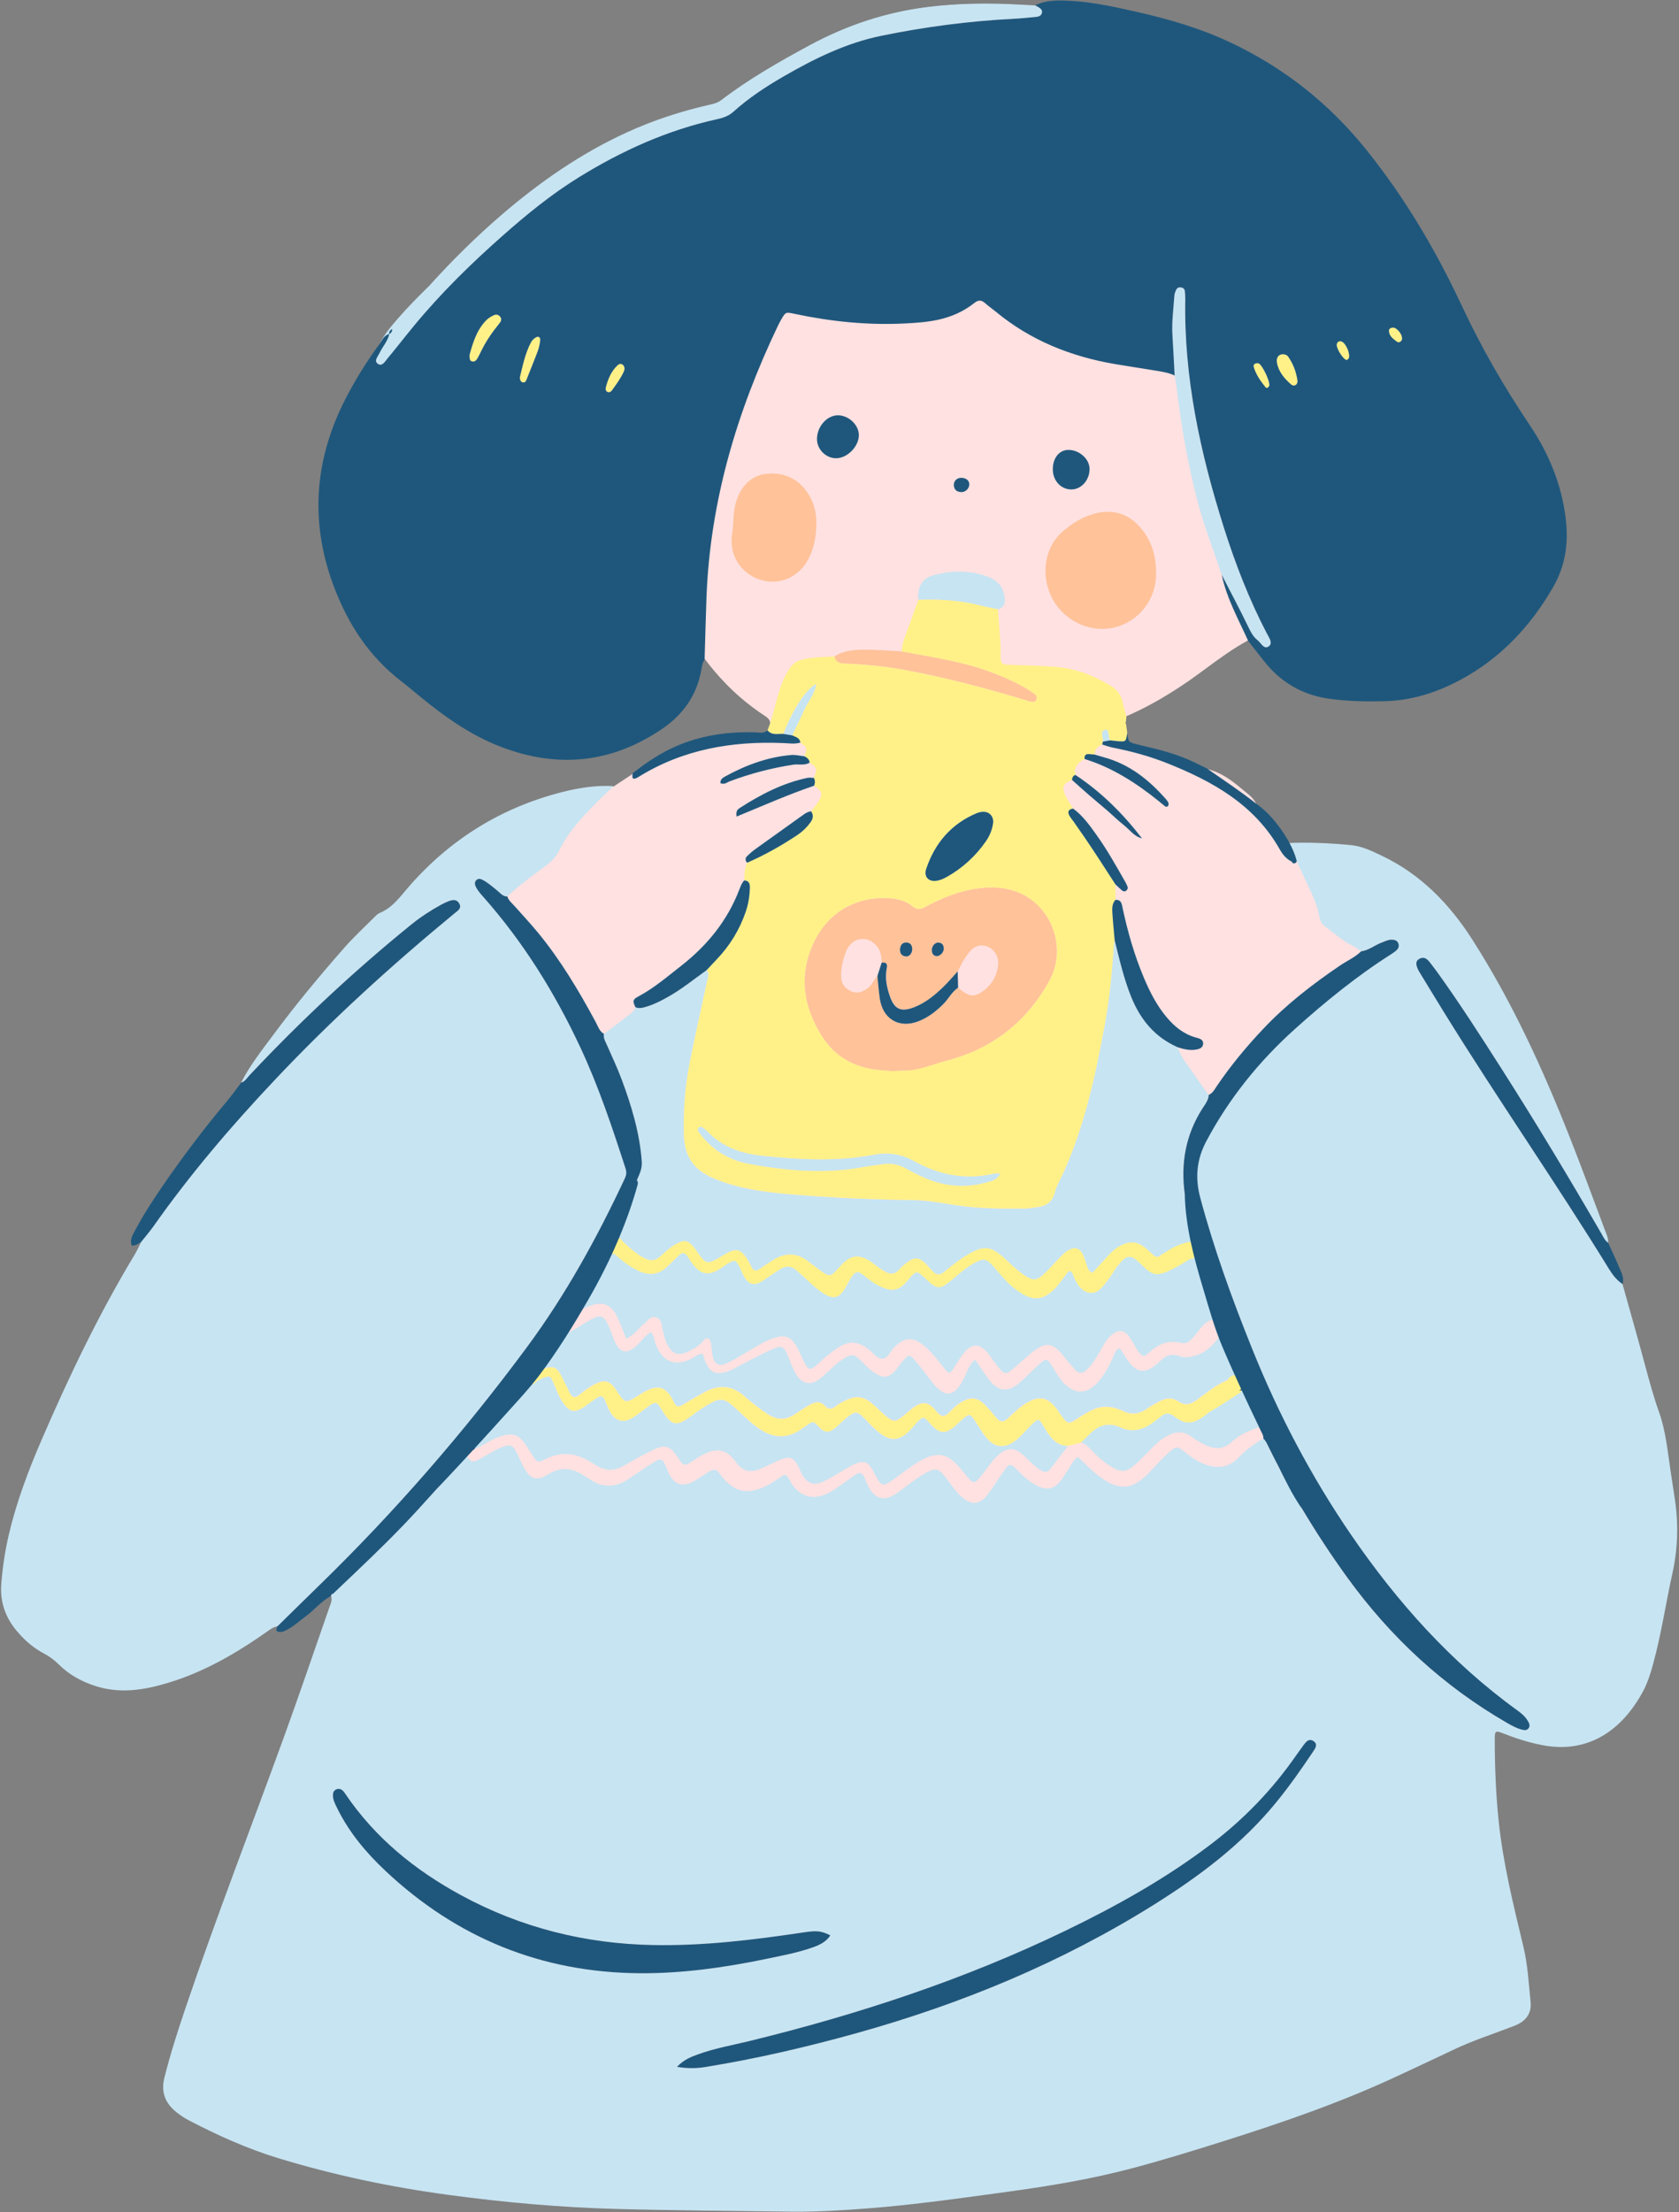
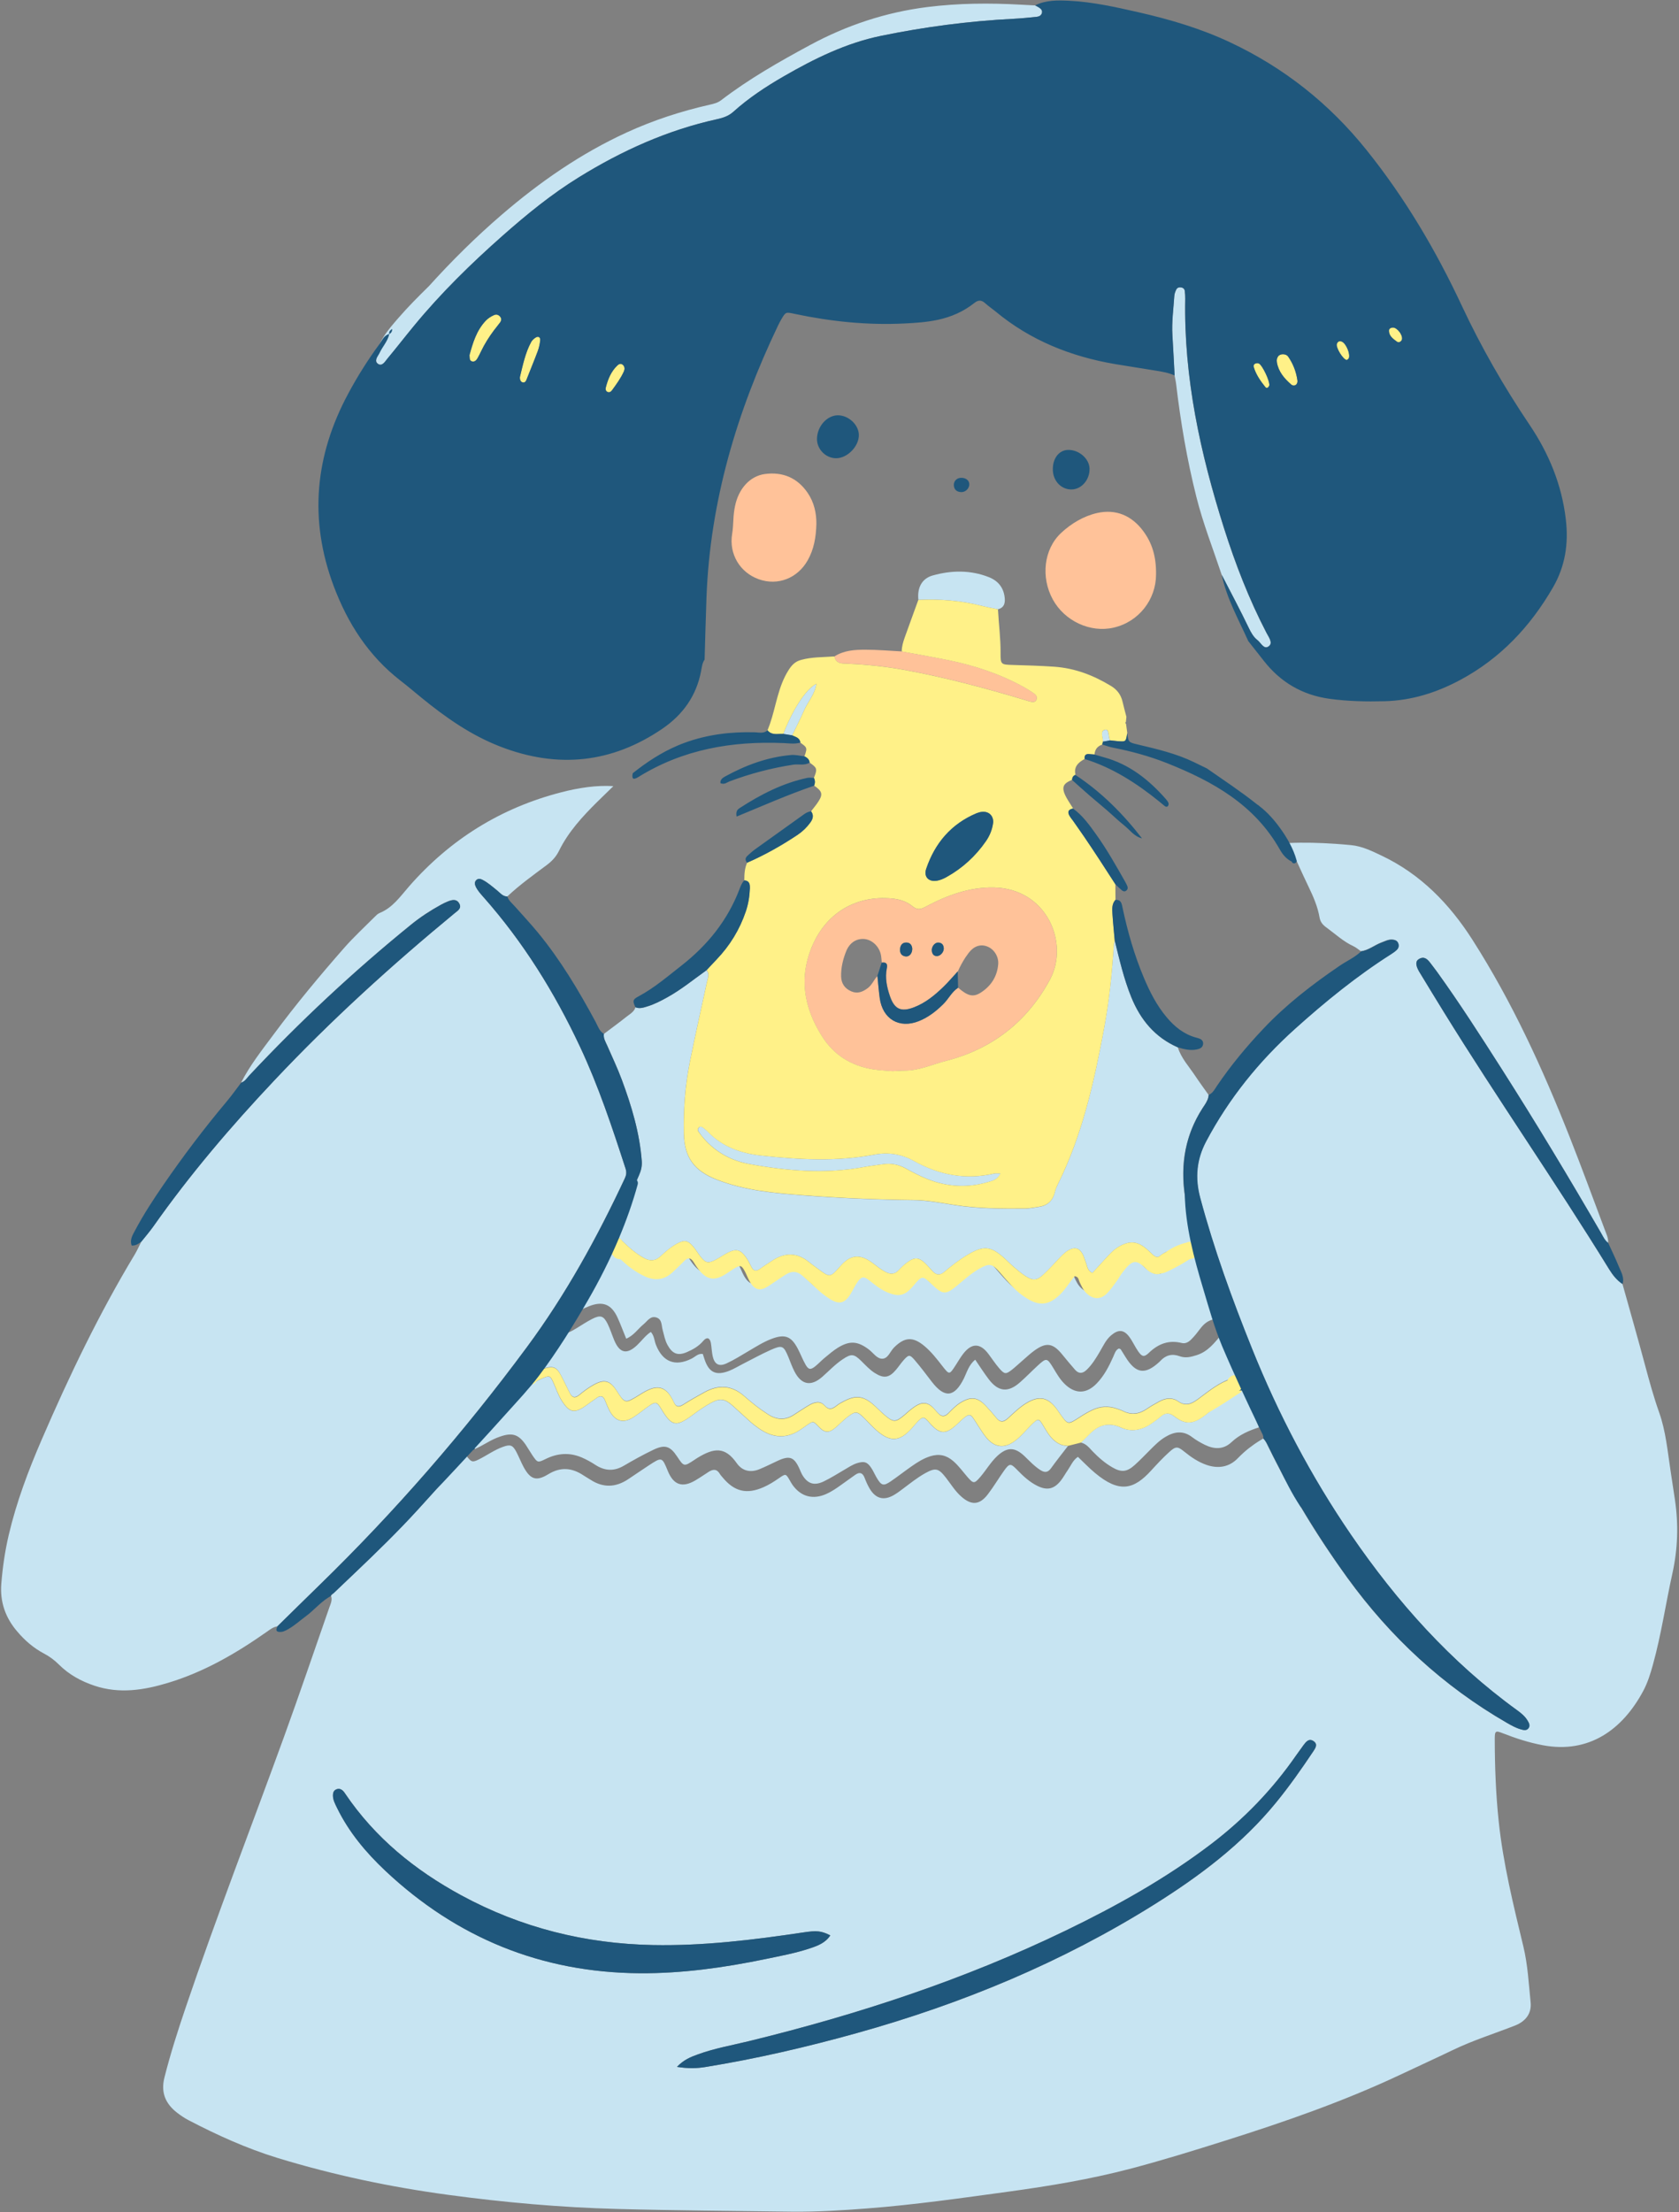
<svg xmlns="http://www.w3.org/2000/svg" height="440.9" preserveAspectRatio="xMidYMid meet" version="1.0" viewBox="-0.2 -0.1 334.8 440.9" width="334.8" zoomAndPan="magnify">
  <rect x="-0.2" y="-0.1" width="334.8" height="440.9" fill="#808080" stroke="none" />
  <g id="change1_1">
-     <path d="M157.6,440.61c-2.9-0.04-5.81-0.07-8.71-0.11c-8.53-0.1-17.34-0.2-26.01-0.43 c-10.81-0.29-21.83-1.21-33.67-2.81c-11.9-1.61-23.36-4.09-34.08-7.37c-5.44-1.67-11.06-4.05-17.69-7.5 c-0.72-0.38-1.47-0.86-2.23-1.45c-2.44-1.89-3.25-4.1-2.52-6.96c1.3-5.13,2.94-10.13,4.22-13.92c4.11-12.11,8.64-24.3,13.02-36.08 c2.17-5.83,4.41-11.87,6.57-17.81c2.25-6.2,4.45-12.54,6.57-18.67c0.82-2.37,1.64-4.75,2.47-7.12c0.04-0.12,0.09-0.25,0.14-0.38 c0.06-0.16,0.12-0.32,0.18-0.49c0.06-0.2,0.12-0.4,0.15-0.61c0.03-0.23,0.03-0.44-0.01-0.64c-0.02-0.11-0.05-0.22-0.09-0.33 l-0.02-0.06l0.01-0.04l-0.08,0.04h-0.03l-0.03,0.03l-0.02,0.01c-0.23,0.12-0.45,0.25-0.67,0.39c-0.88,0.57-1.66,1.29-2.41,1.99 c-0.6,0.56-1.23,1.13-1.9,1.63c-0.38,0.28-0.75,0.57-1.12,0.87c-0.78,0.62-1.58,1.25-2.46,1.75c-0.51,0.29-0.98,0.52-1.5,0.52 l-0.12,0c-0.26-0.02-0.42-0.08-0.49-0.18c-0.1-0.15,0-0.42,0.09-0.67l0.1-0.27l-0.16,0.02c-0.76,0.1-1.36,0.53-1.93,0.94l-0.27,0.19 c-7.15,5.02-13.36,8.24-19.56,10.11c-3.42,1.03-6.21,1.51-8.79,1.51c-2.07,0-3.99-0.31-5.88-0.93c-2.86-0.96-5.15-2.31-7.01-4.16 c-0.93-0.92-1.93-1.66-3.06-2.25c-1.9-1-3.68-2.46-5.31-4.35c-2.37-2.75-3.42-5.92-3.15-9.43c0.28-3.46,0.76-6.64,1.48-9.7 c1.35-5.74,3.38-11.6,6.57-18.98c6.38-14.77,12.28-26.51,18.58-36.94c0.34-0.57,0.63-1.17,0.92-1.75c0.13-0.27,0.26-0.55,0.4-0.82 l-0.15-0.13l-0.14,0.1c-0.23,0.16-0.45,0.32-0.71,0.45c-0.18,0.09-0.32,0.14-0.46,0.18c-0.15,0.04-0.3,0.05-0.46,0.05l-0.04,0 c-0.33-0.98,0.13-1.83,0.58-2.66l0.14-0.26c1.77-3.32,3.8-6.37,5.55-8.92c3.99-5.82,8.27-11.45,12.72-16.75 c0.69-0.82,1.33-1.69,1.96-2.53c0.29-0.39,0.58-0.78,0.88-1.17c1.51-2.97,3.53-5.66,5.47-8.26l1.01-1.35 c3.99-5.38,8.48-10.88,14.12-17.31c1.33-1.51,2.79-2.94,4.21-4.33c0.58-0.57,1.17-1.14,1.74-1.72l0.09-0.09 c0.28-0.29,0.58-0.58,0.92-0.72c2.19-0.89,3.63-2.62,5.03-4.29c0.3-0.36,0.6-0.71,0.9-1.06c8.18-9.35,18.37-15.64,30.28-18.7 c0.9-0.23,1.73-0.42,2.55-0.59c0.92-0.19,1.84-0.34,2.74-0.45c1.27-0.16,2.45-0.24,3.62-0.24c0.48,0,0.97,0.01,1.46,0.04l3.92-2.59 c3.07-2.45,5.98-4.24,8.91-5.49c0.46-0.2,0.93-0.38,1.4-0.56c3.87-1.42,8.02-2.11,12.68-2.11c0.43,0,0.86,0.01,1.3,0.02 c0.11,0,0.51,0.03,0.51,0.03c0.22,0.02,0.44,0.04,0.65,0.04c0.42,0,0.96-0.06,1.45-0.5l0.46-1.2c0.05-0.57-0.14-1.01-0.59-1.4 c-0.13-0.11-0.27-0.21-0.42-0.31c-1.72-1.12-3.39-2.38-4.97-3.74c-1.02-0.89-2.03-1.84-2.99-2.84l-0.1-0.11 c-1.38-1.43-2.7-2.99-3.93-4.62l-0.08-0.11l-0.08,0.11c-0.22,0.32-0.38,0.69-0.5,1.17c-0.06,0.26-0.11,0.52-0.15,0.79l-0.08,0.42 c-0.9,4.68-3.47,8.49-7.63,11.33c-6.03,4.12-12.42,6.21-19,6.21c-4.29,0-8.76-0.89-13.29-2.65c-6.38-2.48-11.74-6.5-15.69-9.74 c-0.42-0.35-0.85-0.7-1.27-1.04c-0.96-0.79-1.92-1.59-2.9-2.35c-5.89-4.55-10.22-10.67-13.25-18.72 c-4.85-12.89-3.88-25.8,2.89-38.37c1.86-3.45,3.95-6.76,6.21-9.83l0.09-0.14c0.89-1.85,2.3-3.48,3.54-4.92l0.17-0.19 c1.96-2.26,4.13-4.42,6.01-6.27c4.71-5.21,9.59-9.99,14.51-14.22c8.36-7.19,16.52-12.56,24.95-16.42 c5.08-2.33,10.64-4.18,16.51-5.52c0.78-0.18,1.59-0.36,2.3-0.91c5.22-3.99,10.83-7.27,17.65-10.96c7.46-4.03,15.35-6.59,23.47-7.61 c3.64-0.46,7.39-0.68,11.47-0.68c2.27,0,4.58,0.07,7.07,0.21l2.9,0.15c1.76-0.86,3.56-0.97,4.93-0.97c0.62,0,1.24,0.03,1.86,0.06 c4.77,0.23,9.4,1.29,13.87,2.31c7.28,1.66,13.08,3.57,18.23,5.99c10.59,4.99,19.72,12.19,27.12,21.41 c7.23,9,13.44,19.15,18.99,31.03c3.75,8.01,8.29,15.99,13.5,23.71c4.09,6.06,6.45,12.2,7.22,18.79c0.6,5.11-0.23,9.53-2.55,13.53 c-4.8,8.29-10.82,14.3-18.4,18.37c-5.09,2.74-10.03,4.13-15.11,4.25c-0.86,0.02-1.72,0.03-2.57,0.03c-3.1,0-5.83-0.17-8.35-0.51 c-5.43-0.75-9.73-3.24-13.13-7.61c-0.69-0.88-1.38-1.76-2.08-2.64l-1.02-1.29l-0.07,0.04c-2.97,1.61-5.72,3.63-8.38,5.59 c-0.52,0.38-1.04,0.77-1.57,1.15c-1.3,0.95-2.31,1.66-3.28,2.29c-3.93,2.61-7.56,4.6-11.08,6.1l-0.05,0.02l-0.11,1.13l0.04,0.11 c0.03,0.06,0.05,0.11,0.06,0.17l-0.07,0.12l0.24,1.79c0.27,1.88,0.31,1.92,2.13,2.35l0.33,0.08c3.66,0.87,7.44,1.77,10.91,3.44 l2.59,1.26c0.39,0.09,0.75,0.19,1.1,0.31c2.39,0.8,4.32,2.32,6.41,4.07l0.34,0.28c0.82,0.67,1.67,1.37,2.07,2.41l0.02,0 c0.06,0.09,0.15,0.15,0.25,0.19l0.09,0.09l0.17,0.14c0.13,0.1,0.25,0.2,0.36,0.3l0.18,0.16c1.26,1.06,2.43,2.35,3.52,3.86 c0.74,1.02,1.38,2.02,1.9,2.99l0.03,0.06l0.06,0c0.98-0.04,1.96-0.06,2.93-0.06c1.98,0,4.01,0.07,6.21,0.22 c1.04,0.07,2.08,0.16,3.11,0.25c2.08,0.2,4.02,1.12,5.89,2.01l0.18,0.09c7.12,3.38,13.04,8.86,18.07,16.74 c6.87,10.76,13.02,23.21,19.34,39.2c1.84,4.65,3.62,9.42,5.34,14.03c0.57,1.52,1.14,3.05,1.71,4.57l0.16,0.4 c0.27,0.68,0.54,1.38,0.49,2.14c0.22,0.52,0.44,0.98,0.66,1.45c0.49,1.05,1,2.14,1.44,3.23c0.08,0.21,0.18,0.41,0.27,0.61 c0.41,0.9,0.83,1.83,0.49,2.89c0.45,1.66,0.9,3.25,1.35,4.85c1.05,3.73,2.14,7.58,3.16,11.38c0.87,3.22,1.73,6.37,2.82,9.44 c1.05,2.96,1.49,6.1,1.91,9.13c0.12,0.83,0.23,1.66,0.36,2.48c0.3,1.92,0.59,3.84,0.87,5.76c0.73,4.91,0.56,9.84-0.51,14.65 c-0.49,2.23-0.93,4.52-1.36,6.72c-0.73,3.77-1.47,7.67-2.52,11.44c-0.56,2.02-1.1,3.68-1.93,5.23c-2.72,5.07-7.75,11.11-16.28,11.11 c0,0,0,0,0,0c-1.18,0-2.41-0.12-3.66-0.36c-2.48-0.47-4.99-1.22-7.9-2.37c-0.54-0.21-0.91-0.34-1.17-0.34 c-0.16,0-0.28,0.04-0.37,0.13c-0.21,0.21-0.24,0.63-0.24,1.45c0.01,6.05,0.26,11.4,0.78,16.34c0.85,8.09,2.78,16.1,4.65,23.85 l0.29,1.2c0.68,2.81,0.94,5.72,1.2,8.53c0.08,0.85,0.15,1.7,0.24,2.55c0.21,2.07-0.86,3.68-3.04,4.54 c-1.36,0.53-2.73,1.04-4.11,1.54c-2.72,0.99-5.53,2.02-8.19,3.3c-2.27,1.09-4.56,2.15-6.84,3.22c-1.3,0.6-2.6,1.21-3.9,1.82 c-11.97,5.62-24.28,9.76-34.75,13.07c-6.11,1.93-12.62,3.96-19.1,5.65c-6.8,1.77-14.19,3.16-23.96,4.49l-2.58,0.35 c-8.39,1.15-17.06,2.34-25.65,3.01c-4.37,0.34-9.07,0.66-13.83,0.66C158.52,440.62,158.06,440.62,157.6,440.61z" fill="#FFE1E1" />
-   </g>
+     </g>
  <g id="change2_1">
    <path d="M197.96,176.79c-4.9-0.09-9.39,1.57-13.65,3.86c-0.97,0.52-1.66,0.63-2.58-0.13 c-1.16-0.97-2.6-1.39-4.14-1.54c-6.94-0.65-12.84,2.75-15.7,9.15c-2.87,6.44-1.85,12.53,1.82,18.33c2.38,3.76,5.86,5.88,10.22,6.58 c1.25,0.2,2.53,0.24,3.84,0.36c0.77-0.04,1.59-0.12,2.41-0.11c2.9,0,5.52-1.23,8.25-1.94c9.24-2.39,16.19-7.82,20.72-16.19 C213.08,187.91,208.57,176.99,197.96,176.79z M186.9,187.76c0.71,0.03,1.07,0.46,1.09,1.15c0.01,0.24-0.06,0.47-0.16,0.68 c-0.05,0.09-0.1,0.18-0.16,0.26c-0.25,0.34-0.62,0.58-1.01,0.61c-0.48,0-0.77-0.21-0.93-0.56c-0.05-0.11-0.09-0.24-0.11-0.39 C185.47,188.66,186.15,187.74,186.9,187.76z M180.49,187.76c0.83-0.01,1.16,0.55,1.22,1.23c0.01,0.94-0.6,1.64-1.34,1.54 c-0.81-0.11-1.15-0.67-1.1-1.43C179.32,188.35,179.67,187.77,180.49,187.76z M195.39,197.72c-1.54,0.99-2.6,0.7-4.53-0.96 c-1.28,0.83-1.91,2.24-2.97,3.28c-1.45,1.42-3.01,2.64-4.9,3.39c-3.89,1.53-7.18-0.42-7.76-4.6c-0.2-1.47-0.31-2.95-0.46-4.42 c-0.71,0.76-1.08,1.79-1.94,2.43c-1.01,0.75-2.05,1.19-3.31,0.63c-1.29-0.57-1.96-1.56-2-2.96c-0.04-1.74,0.37-3.41,1-5 c0.69-1.73,2.05-2.58,3.61-2.46c1.47,0.12,2.85,1.33,3.28,2.95c0.04,0.14,0.07,0.29,0.09,0.43c0.07,0.44,0.08,0.89,0.13,1.33 c0.71-0.11,1.03,0.1,1.07,0.58c0.01,0.16,0,0.35-0.05,0.57c-0.37,1.89,0.01,3.71,0.62,5.49c0.89,2.62,2.19,3.25,4.81,2.25 c2.27-0.87,4.12-2.39,5.84-4.05c1.02-0.98,1.93-2.07,2.89-3.11c0.43-0.97,0.93-1.9,1.51-2.78c0.19-0.29,0.4-0.58,0.61-0.86 c1.04-1.38,2.34-1.82,3.68-1.33c1.35,0.49,2.34,1.96,2.24,3.51C198.66,194.5,197.43,196.41,195.39,197.72z M166.19,130.73 c1.89-1.21,4.03-1.34,6.16-1.34c2.42,0,4.84,0.22,7.26,0.34c1.57,0.29,3.15,0.58,4.73,0.86c1.58,0.29,3.15,0.59,4.72,0.91 c5.22,1.07,10.22,2.75,14.9,5.33c0.65,0.36,1.28,0.76,1.9,1.18c0.44,0.3,0.86,0.71,0.62,1.3c-0.25,0.63-0.82,0.52-1.35,0.38 c-0.36-0.09-0.71-0.21-1.07-0.32c-7.79-2.34-15.65-4.43-23.65-5.91c-3.81-0.71-7.68-1.11-11.56-1.29 C167.78,132.13,166.49,132.27,166.19,130.73z M209.73,119.37c-2.41-4.41-1.81-10.02,1.67-13.26c2.02-1.88,4.48-3.35,7.16-3.96 c3.75-0.85,6.94,0.51,9.23,3.63c1.73,2.34,2.59,5.03,2.53,8.67c-0.02,4.9-3.38,9.37-8.45,10.54 C217.23,126.07,212.09,123.69,209.73,119.37z M151.11,115.35c-3.76-1.33-5.98-5.04-5.32-9.02c0.16-0.96,0.2-1.92,0.25-2.88 c0.04-0.89,0.14-1.78,0.32-2.65c0.71-3.51,2.98-6.03,5.99-6.43c3.55-0.46,6.46,0.77,8.5,3.76c1.3,1.9,1.76,4.08,1.74,6.19 c-0.07,2.67-0.49,5.07-1.74,7.27C158.82,115.17,154.89,116.69,151.11,115.35z" fill="#FFC299" />
  </g>
  <g id="change3_1">
    <path d="M248.79,125.01c-1.71-3.56-3.57-7.04-5.38-10.55c-1.72-5.16-3.72-10.23-5.05-15.53 c-1.86-7.4-3.14-14.89-4.03-22.46c-0.07-0.59-0.21-1.17-0.32-1.75c-0.14-2.68-0.28-5.36-0.44-8.04c-0.16-2.62,0.22-5.21,0.38-7.82 c0.03-0.43,0.2-0.87,0.39-1.26c0.17-0.36,0.55-0.49,0.95-0.43c0.41,0.06,0.7,0.3,0.75,0.71c0.06,0.52,0.1,1.04,0.09,1.56 c-0.3,15.72,3.01,30.82,7.72,45.68c2.28,7.2,5,14.21,8.49,20.92c0.43,0.82,1.32,1.96,0.49,2.63c-0.99,0.8-1.57-0.62-2.27-1.17 C249.73,126.84,249.25,125.98,248.79,125.01z M256.71,167.92C256.71,167.92,256.71,167.92,256.71,167.92 c3.13-0.14,6.26-0.05,9.38,0.16c1.04,0.07,2.08,0.16,3.12,0.26c2.16,0.2,4.15,1.17,6.1,2.1c7.79,3.7,13.53,9.61,18.11,16.78 c7.9,12.36,13.97,25.62,19.35,39.22c2.44,6.17,4.72,12.4,7.05,18.6c0.31,0.83,0.72,1.65,0.65,2.57c-0.7-0.51-1.02-1.28-1.43-1.99 c-6.4-11.05-12.99-21.99-19.86-32.76c-4.14-6.48-8.29-12.96-12.79-19.21c-0.44-0.61-0.9-1.19-1.35-1.79 c-0.57-0.74-1.19-1.43-2.24-0.86c-0.79,0.43-0.77,1.24-0.02,2.55c0.04,0.06,0.08,0.13,0.12,0.19c1.59,2.61,3.18,5.24,4.79,7.84 c10.68,17.28,22.31,33.95,32.96,51.26c0.71,1.15,1.53,2.21,2.68,2.97c1.51,5.39,3.05,10.77,4.5,16.18c0.85,3.17,1.72,6.34,2.82,9.44 c1.33,3.76,1.67,7.72,2.27,11.63c0.3,1.92,0.59,3.84,0.87,5.76c0.73,4.93,0.57,9.81-0.51,14.69c-1.34,6.05-2.22,12.19-3.88,18.17 c-0.5,1.81-1.06,3.61-1.94,5.25c-4.13,7.71-10.83,12.55-20.05,10.8c-2.74-0.52-5.34-1.36-7.91-2.37c-1.49-0.59-1.64-0.5-1.64,1.15 c0.01,5.45,0.21,10.9,0.78,16.33c0.89,8.5,2.94,16.76,4.93,25.03c0.88,3.66,1.06,7.39,1.44,11.09c0.23,2.18-0.94,3.79-3.1,4.64 c-4.1,1.61-8.31,2.92-12.29,4.83c-3.56,1.71-7.16,3.35-10.74,5.04c-11.24,5.28-22.94,9.34-34.76,13.07 c-6.34,2-12.68,3.97-19.11,5.65c-7.89,2.06-15.91,3.39-23.98,4.5c-9.39,1.28-18.78,2.63-28.23,3.36 c-5.06,0.39-10.13,0.71-15.21,0.65c-11.57-0.16-23.15-0.23-34.72-0.54c-11.27-0.3-22.5-1.3-33.68-2.81 c-11.57-1.56-22.94-3.96-34.09-7.37c-6.15-1.89-12-4.54-17.7-7.51c-0.79-0.41-1.54-0.92-2.25-1.46c-2.33-1.8-3.33-4.02-2.56-7.06 c1.19-4.71,2.67-9.33,4.23-13.93c6.14-18.11,13.06-35.93,19.59-53.9c3.11-8.56,6.04-17.19,9.04-25.79c0.1-0.28,0.22-0.57,0.31-0.86 c0.06-0.19,0.12-0.39,0.14-0.59c0.03-0.2,0.03-0.4-0.01-0.61c-0.02-0.1-0.05-0.21-0.09-0.32c-0.01,0-0.01,0.01-0.02,0.01 c0.15-0.16,0.31-0.33,0.46-0.49c1.44-1.37,2.89-2.74,4.33-4.12c4.33-4.12,8.61-8.28,12.64-12.7c3.21-3.52,6.39-7.07,9.59-10.6 c0.97,1.26,1.2,1.37,2.5,0.71c1.6-0.8,3.06-1.87,4.76-2.48c1.5-0.55,1.98-0.38,2.71,1.01c0.52,0.99,0.92,2.04,1.45,3.02 c1.33,2.43,2.51,2.88,4.88,1.43c2.51-1.54,4.78-1.31,7.1,0.25c0.43,0.29,0.9,0.54,1.33,0.82c2.54,1.66,5.05,1.56,7.54-0.1 c1.37-0.91,2.72-1.84,4.09-2.74c2.64-1.72,2.65-1.71,3.81,1.12c1.14,2.78,2.89,3.38,5.47,1.87c0.9-0.53,1.76-1.12,2.64-1.69 c0.88-0.57,1.65-0.65,2.26,0.39c0.15,0.26,0.36,0.47,0.55,0.7c2.35,2.83,4.79,3.42,8.15,1.95c1.1-0.48,2.11-1.12,3.09-1.8 c1.35-0.93,1.36-0.92,2.14,0.41c0.19,0.32,0.36,0.66,0.58,0.96c1.69,2.34,4.06,2.95,6.71,1.78c1.1-0.49,2.08-1.17,3.05-1.87 c0.91-0.65,1.82-1.3,2.73-1.95c0.9-0.63,1.48-0.4,1.87,0.61c0.29,0.76,0.63,1.53,1.05,2.22c1.19,1.94,2.79,2.34,4.75,1.22 c0.64-0.37,1.25-0.82,1.84-1.27c1.43-1.07,2.83-2.2,4.4-3.08c2.09-1.16,2.68-1.03,4.15,0.85c1.01,1.29,1.86,2.72,3.11,3.81 c2.02,1.78,3.65,1.66,5.29-0.5c1.13-1.48,2.08-3.09,3.16-4.61c1.13-1.59,1.35-1.59,2.67-0.23c1.2,1.24,2.46,2.41,4.01,3.18 c1.96,0.97,3.36,0.66,4.71-1.07c0.5-0.64,0.89-1.38,1.36-2.05c0.63-0.91,1.03-1.99,2.03-2.66c1.14,1.08,2.21,2.21,3.4,3.2 c4.91,4.12,7.78,3.27,11.2-0.47c1.16-1.27,2.33-2.53,3.6-3.68c1.33-1.2,1.68-1.17,3.06-0.05c1.34,1.09,2.76,2.04,4.4,2.61 c2.34,0.8,4.52,0.43,6.21-1.32c0.38-0.39,0.77-0.77,1.17-1.13c0.69-0.62,1.41-1.18,2.17-1.71c0.41-0.28,0.83-0.55,1.26-0.81 c0.16-0.1,0.32-0.2,0.48-0.29c0.25,0.24,0.44,0.52,0.6,0.81c0.16,0.29,0.3,0.6,0.45,0.9c4.46,9.15,9.75,17.81,15.72,26.05 c8.58,11.83,19.07,21.55,31.75,28.87c0.91,0.52,1.82,1.04,2.83,1.32c0.52,0.14,1.07,0.29,1.46-0.18c0.48-0.57,0.14-1.14-0.17-1.64 c-0.52-0.84-1.28-1.45-2.07-2.02c-13.22-9.58-23.91-21.55-33.1-34.96c-7.97-11.64-14.48-24.03-19.74-37.1 c-3.96-9.84-7.58-19.79-10.33-30.06c-1.07-4-0.72-7.65,1.19-11.25c4.53-8.54,10.53-15.96,17.68-22.39 c6.05-5.44,12.37-10.58,19.27-14.96c0.38-0.24,0.74-0.5,1.06-0.81c0.34-0.33,0.47-0.76,0.32-1.23c-0.19-0.59-0.66-0.77-1.22-0.81 c-0.78-0.05-1.44,0.33-2.14,0.58c-1.39,0.52-2.57,1.55-4.09,1.75c-0.49-0.33-0.94-0.75-1.47-0.99c-2.05-0.95-3.67-2.48-5.47-3.79 c-0.69-0.5-1.15-1.07-1.3-1.96c-0.37-2.13-1.22-4.1-2.16-6.05C259.38,173.82,258.07,170.86,256.71,167.92 C256.71,167.92,256.71,167.92,256.71,167.92z M127.32,393.18c8.46,0.06,16.81-1.11,25.09-2.82c3-0.62,6.01-1.17,8.92-2.15 c1.53-0.51,3.07-1.08,4.04-2.58c-1.85-0.91-2.66-1-5.49-0.57c-9.9,1.48-19.81,2.69-29.85,2.5c-13.53-0.26-26.3-3.44-38.21-9.89 c-9.25-5.01-17.25-11.49-23.2-20.3c-0.12-0.18-0.25-0.38-0.41-0.53c-0.41-0.4-0.89-0.54-1.43-0.27c-0.46,0.23-0.58,0.66-0.59,1.13 c-0.01,0.93,0.43,1.73,0.82,2.53c2.36,4.84,5.78,8.91,9.65,12.55C90.88,386.14,107.77,393.03,127.32,393.18z M261.7,346.9 c-0.92-0.6-1.5,0.18-2,0.85c-0.49,0.66-0.97,1.33-1.44,2c-4.72,6.81-10.4,12.7-16.99,17.71c-9.02,6.86-18.87,12.34-29.03,17.25 c-20.19,9.75-41.37,16.7-63.12,22.01c-3.41,0.83-6.87,1.43-10.18,2.64c-1.38,0.5-2.77,1.03-4.15,2.48c2.22,0.35,3.91,0.31,5.6,0.04 c10.26-1.66,20.35-4.01,30.36-6.8c20.91-5.84,40.77-14.05,59.21-25.6c9.03-5.66,17.49-11.99,24.29-20.32 c2.65-3.24,5.05-6.66,7.38-10.14C262.1,348.32,262.66,347.53,261.7,346.9z M8.55,329.45c1.15,0.6,2.13,1.34,3.03,2.24 c2,1.98,4.39,3.29,7.05,4.18c4.99,1.67,9.88,0.89,14.72-0.58c7.15-2.16,13.52-5.86,19.59-10.12c0.68-0.47,1.3-1,2.15-1.12 c2.82-2.76,5.63-5.54,8.46-8.29c15.07-14.66,28.81-30.48,41.31-47.37c7.76-10.48,14.01-21.85,19.53-33.65 c0.3-0.64,0.38-1.21,0.15-1.92c-2.67-8.24-5.4-16.45-9.09-24.31c-5.07-10.81-11.31-20.85-19.24-29.81 c-0.59-0.67-1.21-1.33-1.58-2.16c-0.2-0.43-0.24-0.88,0.14-1.24c0.38-0.37,0.82-0.26,1.24-0.05c1.07,0.56,1.96,1.35,2.89,2.1 c0.63,0.51,1.14,1.22,2.06,1.22c2.44-2.3,5.17-4.25,7.85-6.25c1.04-0.78,1.85-1.63,2.44-2.81c1.86-3.8,4.69-6.87,7.66-9.81 c1.06-1.05,2.13-2.08,3.2-3.12c-1.71-0.1-3.41-0.02-5.09,0.19c-0.92,0.12-1.84,0.27-2.75,0.45c-0.86,0.17-1.71,0.37-2.55,0.59 c-12.03,3.09-22.14,9.38-30.33,18.73c-1.76,2.01-3.28,4.27-5.9,5.33c-0.4,0.16-0.73,0.52-1.04,0.83c-2,2-4.09,3.93-5.96,6.05 c-4.92,5.6-9.69,11.33-14.13,17.32c-2.3,3.1-4.72,6.14-6.48,9.6c0.77-0.24,1.15-0.92,1.65-1.46c10.08-10.75,20.82-20.77,32.26-30.05 c1.86-1.51,3.86-2.81,5.96-3.96c0.46-0.25,0.93-0.48,1.42-0.67c0.8-0.31,1.67-0.51,2.19,0.4c0.57,1-0.28,1.45-0.91,1.97 c-12.63,10.42-24.72,21.41-35.96,33.32c-8.67,9.19-16.85,18.78-24.13,29.12c-0.36,0.52-0.76,1.01-1.16,1.51s-0.81,0.98-1.2,1.48 c0,0,0,0,0,0c-0.44,0.86-0.82,1.74-1.31,2.56c-7.14,11.84-13.1,24.27-18.58,36.95c-2.67,6.17-5.03,12.44-6.57,19 c-0.75,3.21-1.22,6.45-1.48,9.72c-0.29,3.61,0.83,6.78,3.17,9.5C4.73,326.84,6.49,328.36,8.55,329.45z M120.88,208.28 c0.98,2.26,2.05,4.49,2.91,6.8c1.95,5.26,3.57,10.62,3.99,16.26c0.07,0.99-0.14,1.86-0.56,2.79c-1.59,3.54-3.04,7.14-4.55,10.71 c-0.23,0.53-0.27,0.97,0.19,1.41c1.67,1.6,3.29,3.26,5.36,4.38c1.19,0.65,2.23,0.63,3.27-0.33c1.04-0.96,2.12-1.9,3.38-2.57 c1.4-0.74,2.09-0.63,3.14,0.58c0.54,0.62,0.94,1.34,1.45,1.99c1.06,1.35,1.53,1.46,3.03,0.68c0.86-0.45,1.66-1.02,2.52-1.45 c1.56-0.78,2.44-0.57,3.47,0.84c0.44,0.6,0.78,1.27,1.11,1.94c0.41,0.85,0.92,1.09,1.74,0.49c0.78-0.57,1.61-1.08,2.42-1.62 c2.54-1.69,5.02-1.69,7.42,0.29c0.52,0.43,1.07,0.81,1.61,1.21c2.54,1.91,2.54,1.91,4.6-0.44c2.02-2.31,3.94-2.49,6.45-0.6 c0.83,0.63,1.64,1.29,2.58,1.78c0.99,0.51,1.83,0.48,2.61-0.38c0.5-0.55,1.05-1.07,1.65-1.51c1.51-1.14,2.4-1.07,3.72,0.24 c0.48,0.47,0.92,0.98,1.37,1.48c0.73,0.8,1.46,0.89,2.33,0.15c1.43-1.21,2.9-2.35,4.5-3.32c3.35-2.02,4.75-1.9,7.6,0.67 c0.61,0.55,1.17,1.15,1.8,1.68c0.74,0.63,1.48,1.27,2.29,1.79c1.53,0.97,2.27,0.92,3.6-0.31c1.04-0.96,1.99-2.02,2.96-3.05 c0.62-0.65,1.23-1.32,2.01-1.77c1.23-0.71,2.13-0.5,2.82,0.72c0.33,0.58,0.47,1.25,0.72,1.88c0.26,0.67,0.27,1.49,1.25,1.91 c0.81-0.89,1.65-1.82,2.5-2.74c0.86-0.93,1.69-1.89,2.82-2.53c2.15-1.2,3.67-1.07,5.53,0.53c0.45,0.39,0.87,0.82,1.32,1.21 c0.36,0.31,0.82,0.52,1.22,0.19c1.57-1.32,3.5-1.56,5.39-1.99c1.48-0.33,1.59-0.67,1.25-2.27c-0.42-1.97-0.88-3.94-1.28-5.91 c-1.4-6.86-0.66-13.36,3.21-19.35c0.13-0.2,0.26-0.4,0.4-0.6c0.39-0.61,0.75-1.25,0.8-2.02c-0.9-1.27-1.82-2.52-2.68-3.81 c-1.22-1.84-2.77-3.48-3.45-5.65c-4.55-2-7.45-5.49-9.29-10.02c-1.49-3.67-2.36-7.51-3.31-11.32c0,0,0,0,0,0 c-0.06,0.29-0.16,0.58-0.18,0.88c-0.34,5.59-0.91,11.13-1.93,16.65c-1.98,10.68-4.33,21.22-9.19,31.03 c-0.26,0.53-0.51,1.09-0.64,1.67c-0.42,1.74-1.52,2.68-3.27,2.91c-0.89,0.12-1.77,0.33-2.66,0.33c-4.7,0.04-9.4,0.02-14.07-0.71 c-2.73-0.42-5.44-0.95-8.22-0.98c-7.32-0.09-14.62-0.4-21.92-0.95c-5.89-0.44-11.74-0.97-17.33-3.15c-4.42-1.73-6.39-4.35-6.5-9.14 c-0.1-4.79,0.25-9.56,1.19-14.26c1.06-5.34,2.28-10.66,3.42-15.99c0.17-0.78,0.58-1.58-0.08-2.34c-2.58,1.83-5.02,3.85-7.8,5.39 c-1.29,0.72-2.6,1.4-4.01,1.83c-0.77,0.24-1.55,0.51-2.37,0.17c-0.2,0.69-0.72,1.1-1.25,1.48c-0.18,0.13-0.35,0.25-0.52,0.39 c-1.48,1.18-3.01,2.29-4.52,3.43C120.08,206.83,120.55,207.53,120.88,208.28z M198.09,233.79c-5.66,1.32-10.98,0.31-15.99-2.48 c-2.53-1.41-5.14-1.82-7.99-1.28c-7.49,1.42-15.02,1-22.53,0.18c-4.04-0.44-7.71-1.73-10.61-4.74c-0.31-0.32-0.67-0.59-1.03-0.86 c-0.26-0.18-0.56-0.23-0.8,0.04c-0.24,0.25-0.21,0.55-0.02,0.81c0.35,0.48,0.7,0.97,1.1,1.41c2.42,2.74,5.51,4.38,9.04,5.03 c7.6,1.39,15.24,2.02,22.92,0.58c1.25-0.23,2.51-0.38,3.77-0.55c1.61-0.23,3.1,0.08,4.53,0.87c1.37,0.76,2.77,1.49,4.22,2.07 c3.94,1.58,7.98,1.83,12.07,0.64c0.88-0.26,1.88-0.42,2.58-1.73C198.67,233.78,198.36,233.72,198.09,233.79z M195.54,120.64 c1.08,0.27,2.18,0.47,3.27,0.7c1.17-0.31,1.44-1.15,1.34-2.23c-0.19-2.07-1.31-3.45-3.19-4.19c-3.67-1.44-7.45-1.36-11.16-0.33 c-2.2,0.61-3.13,2.48-2.87,4.86C187.18,119.27,191.39,119.58,195.54,120.64z M162.6,136.18c-0.52,0.26-1.08,0.71-1.65,1.31 c-1.71,1.81-3.53,5.01-4.97,8.68c0,0,0,0,0,0c0.59,0.1,1.19,0.2,1.79,0.29c0.8-1.67,1.65-3.32,2.39-5.02 C160.89,139.75,162.27,138.32,162.6,136.18z M220.21,145.35c-1.16,0.19-0.48,1.52-0.47,2.39c0.48-0.08,0.95-0.17,1.43-0.25 C220.73,146.77,221.04,145.21,220.21,145.35z M117.28,260.23c2.72-1.07,4.43-0.38,5.65,2.25c0.62,1.35,1.13,2.75,1.74,4.23 c1.51-0.63,2.32-1.94,3.44-2.86c0.78-0.63,1.38-1.78,2.62-1.35c1.11,0.38,0.96,1.58,1.21,2.48c0.28,1.01,0.45,2.04,0.96,2.97 c0.97,1.77,2.05,2.22,3.86,1.44c1.23-0.53,2.38-1.18,3.29-2.26c0.68-0.82,1.3-0.61,1.5,0.41c0.16,0.88,0.17,1.79,0.36,2.65 c0.37,1.63,1.25,2.14,2.77,1.44c1.49-0.68,2.88-1.57,4.3-2.4c1.55-0.91,3.05-1.88,4.74-2.51c2.59-0.97,3.85-0.5,5.14,1.94 c0.56,1.05,0.98,2.19,1.57,3.22c0.59,1.03,1.01,1.08,1.95,0.32c0.64-0.51,1.2-1.13,1.83-1.65c0.86-0.71,1.72-1.45,2.66-2.04 c2.36-1.45,3.96-1.33,6.18,0.35c0.89,0.67,1.62,1.88,2.71,1.84c1.14-0.04,1.55-1.48,2.33-2.25c2.11-2.09,3.76-2.19,6.05-0.27 c1.39,1.16,2.48,2.58,3.58,3.99c1.39,1.77,1.39,1.77,2.66-0.2c0.49-0.75,0.93-1.53,1.48-2.24c1.7-2.2,3.39-2.18,5.04,0.02 c0.72,0.95,1.37,1.96,2.15,2.86c1.06,1.23,1.34,1.23,2.58,0.25c0.7-0.56,1.35-1.18,2.03-1.76c0.79-0.68,1.55-1.41,2.4-2.02 c2.36-1.71,3.69-1.5,5.53,0.75c0.85,1.04,1.7,2.07,2.59,3.08c0.74,0.84,1.51,0.77,2.31,0c1.09-1.05,1.86-2.32,2.62-3.61 c0.68-1.15,1.22-2.4,2.29-3.29c1.42-1.18,2.5-1.13,3.6,0.35c0.66,0.89,1.11,1.94,1.75,2.86c0.77,1.11,1.2,1.21,2.14,0.31 c1.87-1.8,3.94-2.6,6.53-1.97c1.11,0.27,1.8-0.56,2.45-1.27c0.55-0.6,1.01-1.29,1.54-1.92c0.8-0.95,1.79-1.57,3.09-1.57 c-0.4-1.36-0.8-2.71-1.2-4.07c-0.74-2.5-1.5-5-2.22-7.51c-0.27-0.95-0.62-1.35-1.73-0.98c-1.84,0.62-3.63,1.12-5.01,2.7 c-1.05,1.21-2.3,1.1-3.61,0.14c-0.42-0.31-0.79-0.68-1.16-1.05c-2.3-2.32-2.99-2.29-5.02,0.33c-0.46,0.59-0.8,1.26-1.25,1.86 c-0.62,0.84-1.21,1.72-1.95,2.44c-1.26,1.22-2.7,1.14-3.98-0.06c-0.67-0.63-1.03-1.45-1.41-2.26c-0.21-0.44-0.18-1.08-0.99-1.18 c-1.02,1.19-1.83,2.64-3.03,3.77c-2.14,2-3.96,2.22-6.46,0.68c-1.09-0.67-2.07-1.47-2.94-2.4c-0.87-0.92-1.69-1.89-2.52-2.84 c-1.5-1.71-2.04-1.83-4.02-0.72c-1.64,0.92-3.02,2.19-4.45,3.37c-2.27,1.87-2.85,1.86-4.92-0.1c-2.05-1.95-2.05-1.95-3.83,0.17 c-1.67,1.99-2.91,2.29-5.32,1.23c-1.31-0.57-2.4-1.48-3.52-2.36c-1-0.8-1.5-0.74-2.22,0.26c-0.56,0.78-0.96,1.68-1.47,2.51 c-1.12,1.84-2.26,2.13-4.09,0.99c-1.14-0.71-2.17-1.58-3.14-2.52c-0.75-0.73-1.55-1.4-2.32-2.1c-1.02-0.94-2.13-1.03-3.28-0.31 c-1.2,0.75-2.35,1.58-3.54,2.35c-1.65,1.06-2.69,0.83-3.69-0.86c-0.38-0.64-0.62-1.36-0.97-2.02c-0.71-1.32-0.91-1.37-2.25-0.57 c-0.7,0.42-1.35,0.94-2.07,1.33c-1.84,1.02-3.2,0.79-4.59-0.78c-0.49-0.56-0.92-1.18-1.3-1.82c-0.55-0.92-1.14-1.09-1.93-0.27 c-0.67,0.7-1.4,1.35-2.09,2.03c-1.75,1.74-3.7,2.03-5.92,0.94c-1.56-0.77-2.95-1.73-4.21-2.92c-1.17-1.11-1.56-1.09-2.67,0.08 c-0.25,0.27-0.45,0.59-0.63,0.92c-1.92,3.54-3.84,7.08-5.75,10.63c0,0,0,0,0,0c0,0,0,0,0,0 C114.97,261.28,116.1,260.69,117.28,260.23z M111.89,274.43c0.5,1,0.99,2.01,1.49,3.01c0.46,0.92,1,1.19,1.91,0.44 c0.92-0.76,1.89-1.48,2.93-2.05c2.09-1.14,3.23-0.8,4.51,1.18c1.69,2.62,1.69,2.62,4.41,0.96c0.13-0.08,0.25-0.16,0.38-0.24 c2.65-1.65,4.85-2.34,6.64,1.61c0.47,1.04,1.08,0.98,1.95,0.42c1.32-0.85,2.69-1.61,4.06-2.37c2.85-1.59,5.5-1.5,8.05,0.74 c1.51,1.33,3.09,2.59,4.8,3.67c1.69,1.06,3.35,1.15,5.04,0.06c1.01-0.64,2-1.32,3.03-1.92c1.02-0.6,2.19-0.97,3.09,0.02 c0.92,1.02,1.61,0.72,2.46,0.04c0.46-0.37,1-0.65,1.53-0.92c2.29-1.17,3.78-0.99,5.74,0.7c0.73,0.63,1.4,1.35,2.13,1.98 c1.91,1.65,2.3,1.64,4.18,0.05c0.34-0.29,0.66-0.6,1.01-0.88c1.83-1.46,3.32-2.34,5.29,0.25c0.09,0.12,0.22,0.21,0.31,0.32 c0.69,0.79,1.37,0.74,2.09,0.01c0.73-0.74,1.45-1.5,2.35-2.06c2.11-1.31,3.46-1.16,5.15,0.66c0.71,0.76,1.41,1.55,2.06,2.36 c0.73,0.91,1.41,0.86,2.24,0.11c1.21-1.1,2.38-2.27,3.81-3.12c2.51-1.48,4.25-1.11,5.99,1.24c0.18,0.24,0.33,0.5,0.51,0.74 c1.74,2.45,1.61,2.46,4.17,0.8c0.75-0.49,1.53-0.94,2.34-1.33c1.62-0.79,3.3-0.87,5-0.28c0.42,0.15,0.85,0.29,1.25,0.49 c1.64,0.8,3.16,0.58,4.65-0.44c0.8-0.55,1.65-1.02,2.5-1.49c1.26-0.69,2.59-0.87,3.82-0.01c1.46,1.02,2.66,0.46,3.88-0.44 c2.22-1.63,4.33-3.45,7.08-4.21c0.6-0.17,0.89-0.62,0.65-1.2c-1.02-2.47-1.53-5.15-3.02-7.43c-1.39,1.65-2.67,3.36-4.9,4.08 c-1.19,0.38-2.27,0.65-3.46,0.21c-1.5-0.55-2.78-0.19-3.85,0.99c-0.05,0.06-0.11,0.1-0.16,0.16c-2.85,2.62-4.7,2.35-6.76-1 c-0.31-0.51-0.62-1.01-0.94-1.51c-0.03-0.05-0.13-0.06-0.36-0.17c-0.67,0.28-0.85,1.02-1.14,1.67c-0.86,1.91-1.81,3.77-3.29,5.3 c-2.06,2.13-4.32,2.16-6.44,0.05c-0.91-0.9-1.54-2.01-2.2-3.1c-1.28-2.1-1.38-2.12-3.24-0.4c-1.15,1.06-2.24,2.2-3.42,3.23 c-2.36,2.09-4.32,1.9-6.24-0.63c-0.93-1.23-1.77-2.54-2.69-3.89c-1.29,1.06-1.64,2.48-2.25,3.73c-1.88,3.78-3.83,4.01-6.4,0.68 c-1.14-1.48-2.25-2.98-3.47-4.39c-0.93-1.07-1.16-1.03-2.12,0.04c-0.55,0.61-1,1.3-1.53,1.93c-1.38,1.65-2.46,1.81-4.28,0.65 c-1.01-0.65-1.82-1.54-2.67-2.38c-1.47-1.44-1.98-1.48-3.68-0.35c-1.5,0.99-2.73,2.31-4.08,3.5c-2.25,1.98-4.17,1.63-5.56-1.06 c-0.48-0.93-0.82-1.92-1.22-2.89c-0.94-2.25-1.22-2.42-3.5-1.41c-1.91,0.85-3.74,1.87-5.6,2.81c-0.86,0.44-1.7,0.95-2.59,1.32 c-2.74,1.11-4.2,0.39-5.08-2.43c-0.09-0.28-0.18-0.56-0.29-0.89c-0.95-0.13-1.52,0.57-2.21,0.92c-3.28,1.66-5.79,0.69-7.14-2.76 c-0.32-0.81-0.31-1.76-1.01-2.55c-1.08,0.71-1.81,1.76-2.72,2.62c-2.04,1.94-3.48,1.65-4.57-0.94c-0.46-1.1-0.81-2.25-1.34-3.32 c-0.8-1.59-1.42-1.78-3.05-0.96c-1.06,0.54-2.06,1.2-3.08,1.83c-1.02,0.62-2.05,1.19-3.27,1.31c-1.01,0.92-2.52,2.96-3.59,4.71 c-0.64,1.05-1.12,2-1.24,2.54c0.39-0.14,0.73-0.26,1.08-0.38C110.2,271.98,110.78,272.22,111.89,274.43z M104.65,287.88 c0.46,0.68,0.86,1.4,1.32,2.08c1.02,1.48,1.04,1.51,2.67,0.71c2.34-1.15,4.72-1.32,7.13-0.3c0.96,0.41,1.88,0.92,2.75,1.49 c1.87,1.21,3.71,1.32,5.67,0.17c1.93-1.13,3.89-2.22,5.9-3.18c2.29-1.1,3.35-0.74,4.72,1.33c1.37,2.06,1.37,2.06,3.46,0.68 c0.19-0.12,0.37-0.26,0.56-0.37c3.36-2.06,5.54-2.3,7.88,1.03c1.12,1.59,2.77,1.94,4.58,1.18c1.17-0.49,2.31-1.05,3.45-1.59 c2.51-1.19,3.42-0.87,4.52,1.62c0.15,0.34,0.28,0.7,0.46,1.02c1.06,1.85,2.38,2.33,4.31,1.42c1.41-0.67,2.73-1.52,4.09-2.31 c0.84-0.49,1.64-1.04,2.58-1.34c1.42-0.44,2.06-0.25,2.85,0.97c0.41,0.62,0.7,1.32,1.08,1.96c0.93,1.56,1.34,1.68,2.81,0.68 c1.41-0.97,2.76-2.03,4.17-3.01c1.16-0.81,2.34-1.56,3.73-1.99c1.75-0.54,3.21-0.19,4.56,0.99c1.08,0.94,1.9,2.1,2.83,3.17 c1.18,1.36,1.37,1.34,2.55-0.03c1.17-1.36,2.06-2.94,3.38-4.17c1.96-1.82,3.5-1.81,5.43,0.03c1.02,0.98,1.98,2.02,3.19,2.79 c0.84,0.53,1.47,0.49,2.09-0.37c1.09-1.51,2.25-2.97,3.38-4.44c-0.44-0.07-0.91-0.08-1.32-0.23c-1.73-0.65-2.62-2.13-3.5-3.62 c-1.02-1.73-1.08-1.73-2.54-0.29c-1.12,1.1-2.09,2.35-3.38,3.26c-1.95,1.38-3.81,1.19-5.38-0.59c-0.64-0.72-1.15-1.56-1.68-2.37 c-1.81-2.74-1.47-3.18-4.26-0.54c-2.21,2.09-3.44,2.16-5.43-0.08c-1.27-1.44-1.39-1.62-2.87,0.03c-0.25,0.28-0.48,0.57-0.73,0.85 c-2.44,2.74-4.33,2.89-7.07,0.5c-0.84-0.74-1.59-1.58-2.38-2.37c-1.48-1.49-1.8-1.55-3.39-0.35c-0.83,0.63-1.55,1.4-2.34,2.08 c-1.38,1.2-2.25,1.16-3.45-0.12c-1.09-1.16-1.09-1.16-2.42-0.24c-0.31,0.21-0.62,0.42-0.92,0.64c-2.93,2.13-5.83,1.93-8.69-0.13 c-0.48-0.35-0.97-0.7-1.42-1.09c-1.23-1.09-2.41-2.22-3.64-3.31c-1.64-1.46-2.56-1.61-4.45-0.57c-1.24,0.68-2.41,1.5-3.55,2.34 c-3.38,2.5-4.19,2.35-6.39-1.32c-0.75-1.24-1.06-1.34-2.28-0.5c-1.11,0.76-2.13,1.65-3.27,2.36c-1.95,1.21-3.55,0.73-4.64-1.31 c-0.39-0.72-0.66-1.5-0.99-2.25c-0.31-0.69-0.81-0.86-1.44-0.45c-0.81,0.54-1.58,1.12-2.37,1.68c-2.22,1.56-3.24,1.34-4.72-0.97 c-0.73-1.14-1.15-2.42-1.7-3.65c-0.62-1.39-0.78-1.49-2.19-0.86c-2.55,1.13-4.85,2.64-6.63,4.83c-2.02,2.49-4.02,5.01-6.03,7.51 c-0.42,0.52-0.94,0.98-0.86,1.75c1.72-0.72,3.22-1.88,5.01-2.47C101.94,285.36,103.2,285.76,104.65,287.88z M217.63,289.12 c1.19,1.24,2.48,2.37,3.97,3.23c1.8,1.05,2.9,0.94,4.45-0.45c1.05-0.94,2.03-1.97,3.03-2.97c0.95-0.95,1.89-1.91,3.05-2.61 c1.8-1.09,3.58-1.38,5.4,0.02c0.76,0.58,1.62,1.07,2.48,1.5c1.89,0.93,3.74,1.02,5.38-0.53c1.56-1.47,3.46-2.29,5.46-2.93 c-0.88-2.14-1.81-4.26-2.63-6.42c-0.41-1.1-0.99-1.15-1.85-0.59c-0.44,0.28-0.9,0.53-1.35,0.8c-1.86,1.12-3.4,2.67-5.14,3.95 c-2.23,1.64-3.77,1.73-5.89,0.1c-1.03-0.8-1.8-0.81-2.74-0.01c-0.56,0.49-1.17,0.92-1.78,1.35c-1.9,1.34-4.02,1.83-6.14,0.86 c-2.61-1.19-4.59-0.47-6.42,1.43c-0.52,0.54-1.06,1.04-1.59,1.56C216.36,287.63,216.97,288.42,217.63,289.12z M206.99,1.41 c-0.25-0.16-0.52-0.29-0.78-0.43c-0.97-0.05-1.94-0.1-2.9-0.15c-6.2-0.35-12.39-0.3-18.56,0.47c-8.31,1.04-16.13,3.63-23.5,7.62 c-6.11,3.3-12.14,6.73-17.66,10.96c-0.68,0.52-1.46,0.71-2.27,0.89c-5.69,1.29-11.22,3.09-16.53,5.52 c-9.17,4.2-17.34,9.87-24.97,16.43c-5.16,4.44-9.97,9.2-14.51,14.23c-2.07,2.03-4.12,4.08-6.02,6.27c-1.99,2.29-4.52,5.11-4.46,8.33 c0,0.02,0.01,0.03,0.01,0.04c-0.06,0.29,0,0.57,0.32,0.81c0.85,0.63,1.44-0.45,1.92-1.03c1.82-2.18,3.55-4.42,5.36-6.61 C87.75,58.29,93.73,52.44,100,46.9c4.81-4.25,9.78-8.31,15.27-11.69c8.58-5.3,17.66-9.39,27.54-11.56c1.19-0.26,2.3-0.64,3.22-1.47 c3.07-2.76,6.5-5.02,10.06-7.07c6.1-3.52,12.42-6.63,19.37-8.06c8.7-1.79,17.51-2.95,26.4-3.4c1.56-0.08,3.12-0.24,4.68-0.4 c0.45-0.05,0.88-0.25,1.02-0.75C207.7,1.98,207.37,1.66,206.99,1.41z" fill="#C7E4F2" />
  </g>
  <g id="change4_1">
-     <path d="M221.33,136.61c-3.49-2.11-7.16-3.54-11.32-3.83c-2.76-0.19-5.51-0.27-8.26-0.35 c-2.36-0.07-2.44-0.09-2.43-2.38c0.02-2.92-0.37-5.8-0.52-8.71c-1.09-0.23-2.19-0.43-3.27-0.7c-4.14-1.06-8.36-1.37-12.61-1.18 c-0.9,2.49-1.82,4.98-2.71,7.48c-0.16,0.45-0.31,0.91-0.42,1.37c-0.11,0.46-0.18,0.94-0.18,1.43c1.57,0.29,3.15,0.58,4.73,0.86 c1.58,0.29,3.15,0.59,4.72,0.91c5.22,1.07,10.22,2.75,14.9,5.33c0.65,0.36,1.28,0.76,1.9,1.18c0.44,0.3,0.86,0.71,0.62,1.3 c-0.25,0.63-0.82,0.52-1.35,0.38c-0.36-0.09-0.71-0.21-1.07-0.32c-7.79-2.34-15.65-4.43-23.65-5.91c-3.81-0.71-7.68-1.11-11.56-1.29 c-1.07-0.05-2.35,0.09-2.66-1.45c-2.22,0.17-4.46,0.09-6.64,0.69c-1.11,0.3-1.8,0.93-2.47,1.98c-2.16,3.36-2.52,7.27-3.79,10.89 c-0.15,0.39-0.29,0.78-0.44,1.17c0.69,0.84,1.58,0.76,2.47,0.72c0.22-0.01,0.45-0.02,0.66-0.01c1.44-3.67,3.26-6.87,4.97-8.68 c0.57-0.6,1.13-1.05,1.65-1.31c-0.33,2.14-1.7,3.57-2.44,5.26c-0.74,1.7-1.59,3.35-2.39,5.02c0.68,0.33,1.52,0.47,1.62,1.45 c0.53,0.38,0.86,0.62,1.03,0.86c0.29,0.41,0.16,0.82-0.21,1.87c0.41,0.19,0.75,0.44,0.93,0.82c0.06,0.13,0.1,0.27,0.11,0.44 c0.19,0.13,0.35,0.25,0.5,0.36c0.29,0.22,0.49,0.41,0.62,0.59c0.32,0.47,0.17,0.96-0.27,2.08c0.26,0.51,0.26,1.03,0.04,1.55 c1.61,1.11,1.79,1.71,0.85,3.17c-0.43,0.68-0.97,1.29-1.45,1.93c0.43,0.59,0.43,1.14,0.18,1.69c-0.08,0.18-0.19,0.36-0.32,0.54 c-0.7,0.97-1.56,1.8-2.54,2.46c-3.2,2.14-6.54,4.02-10.07,5.56c-0.26,0.56-0.4,1.14-0.48,1.73s-0.09,1.19-0.09,1.79 c0.38,0.03,0.64,0.14,0.81,0.32c0.06,0.06,0.1,0.13,0.14,0.2c0.08,0.14,0.12,0.31,0.14,0.49c0.02,0.18,0.02,0.37,0.02,0.57 c-0.06,1.56-0.3,3.09-0.8,4.58c-1.23,3.64-3.19,6.85-5.85,9.62c-0.67,0.7-1.32,1.41-1.98,2.11c0.67,0.76,0.25,1.55,0.08,2.34 c-1.14,5.33-2.36,10.64-3.42,15.99c-0.94,4.7-1.3,9.47-1.19,14.26c0.1,4.78,2.08,7.4,6.5,9.14c5.58,2.19,11.43,2.71,17.33,3.15 c7.3,0.55,14.61,0.87,21.92,0.95c2.78,0.03,5.49,0.56,8.22,0.98c4.67,0.72,9.37,0.75,14.07,0.71c0.89-0.01,1.77-0.22,2.66-0.33 c1.75-0.23,2.85-1.16,3.27-2.91c0.14-0.58,0.38-1.14,0.64-1.67c4.86-9.81,7.21-20.35,9.19-31.03c1.03-5.52,1.59-11.07,1.93-16.65 c0.02-0.29,0.12-0.58,0.18-0.88c-0.16-1.77-0.34-3.54-0.45-5.31c-0.06-0.95-0.12-1.94,0.6-2.74c0,0,0,0,0,0 c0-0.52-0.01-1.05-0.01-1.57c0-0.52-0.01-1.03-0.01-1.55c-2.05-3.18-4.1-6.36-6.23-9.48c-0.71-1.04-1.43-2.08-2.16-3.1 c-0.3-0.42-0.66-0.82-0.86-1.29c-0.33-0.77,0.15-1.08,0.83-1.21c-0.56-0.93-1.22-1.82-1.65-2.8c-0.17-0.38-0.26-0.72-0.29-1.01 c-0.09-0.88,0.46-1.39,1.73-1.9c0.04-0.46,0.2-0.84,0.68-1c-0.1-0.41-0.12-0.77-0.06-1.09c0.17-0.96,0.95-1.56,1.89-2.08 c-0.07-0.7,0.21-1.05,0.94-0.97c0.34,0.04,0.68,0.06,1.02,0.08c0.02-0.25,0.07-0.48,0.14-0.69c0.22-0.62,0.69-1.05,1.42-1.28 c0.05-0.19,0.1-0.39,0.14-0.58c-0.01-0.87-0.69-2.2,0.47-2.39c0.84-0.13,0.52,1.43,0.95,2.13c0.5,0.05,1,0.12,1.51,0.16 c1.66,0.13,1.66,0.12,1.9-1.62c-0.08-0.59-0.16-1.19-0.24-1.79c-0.06-0.09-0.12-0.18-0.16-0.28c-0.01-0.02,0.08-0.08,0.13-0.12 c0.03-0.35,0.07-0.7,0.1-1.04c-0.26-1.01-0.54-2.01-0.77-3.02C223.32,138.37,222.56,137.35,221.33,136.61z M184.48,173.06 c1.74-5.11,4.97-8.94,10.03-11.07c0.34-0.14,0.71-0.24,1.08-0.28c1.38-0.14,2.3,0.75,2.25,2.08c-0.17,1.41-0.68,2.66-1.45,3.77 c-2.07,2.99-4.7,5.4-7.89,7.16c-0.58,0.32-1.22,0.6-1.87,0.71C184.99,175.72,183.94,174.65,184.48,173.06z M196.74,235.51 c-4.09,1.19-8.13,0.94-12.07-0.64c-1.45-0.58-2.85-1.31-4.22-2.07c-1.43-0.79-2.92-1.1-4.53-0.87c-1.26,0.18-2.52,0.32-3.77,0.55 c-7.68,1.44-15.32,0.81-22.92-0.58c-3.53-0.64-6.62-2.29-9.04-5.03c-0.39-0.45-0.75-0.93-1.1-1.41c-0.19-0.26-0.21-0.56,0.02-0.81 c0.25-0.26,0.55-0.22,0.8-0.04c0.36,0.26,0.72,0.54,1.03,0.86c2.9,3.01,6.58,4.3,10.61,4.74c7.52,0.81,15.04,1.24,22.53-0.18 c2.85-0.54,5.46-0.13,7.99,1.28c5.01,2.79,10.32,3.8,15.99,2.48c0.28-0.06,0.58-0.01,1.24-0.01 C198.63,235.09,197.62,235.25,196.74,235.51z M209.16,195.15c-4.53,8.38-11.48,13.81-20.72,16.19c-2.73,0.7-5.34,1.94-8.25,1.94 c-0.82,0-1.64,0.08-2.41,0.11c-1.31-0.12-2.59-0.16-3.84-0.36c-4.36-0.69-7.84-2.82-10.22-6.58c-3.67-5.79-4.69-11.88-1.82-18.33 c2.85-6.4,8.75-9.8,15.7-9.15c1.53,0.14,2.97,0.57,4.14,1.54c0.92,0.76,1.6,0.65,2.58,0.13c4.26-2.28,8.75-3.95,13.65-3.86 C208.57,176.99,213.08,187.91,209.16,195.15z M65.81,317.97L65.81,317.97c0,0-0.05,0.04-0.05,0.04c0.01-0.01,0.02-0.02,0.03-0.03 C65.79,317.97,65.8,317.97,65.81,317.97z M99.48,62.95c0.36,0.39,0.33,0.82,0.04,1.21c-0.39,0.54-0.83,1.04-1.23,1.58 c-0.98,1.31-1.85,2.69-2.56,4.17c-0.22,0.47-0.46,0.93-0.71,1.38c-0.23,0.41-0.57,0.75-1.07,0.64c-0.57-0.13-0.47-0.66-0.53-1.26 c0.65-2.37,1.36-4.86,3.21-6.84c0.46-0.49,1.02-0.85,1.64-1.13C98.74,62.5,99.14,62.59,99.48,62.95z M107.51,67.69 c-0.06,0.73-0.22,1.48-0.48,2.17c-0.67,1.81-1.42,3.59-2.12,5.39c-0.17,0.42-0.31,0.96-0.84,0.88c-0.48-0.08-0.64-0.57-0.6-1.09 c0.58-2.35,1.05-4.76,2.23-6.94c0.2-0.37,0.57-0.7,0.94-0.93C107.16,66.85,107.56,67.15,107.51,67.69z M254.49,71.24 c0.04-0.09,0.08-0.18,0.13-0.25c0.02-0.03,0.03-0.06,0.05-0.09c0.24-0.28,0.61-0.43,1.05-0.4c0.39,0.02,0.75,0.17,0.96,0.49 c0.98,1.42,1.59,3.02,1.83,4.71c0.12,0.87-0.65,1.35-1.26,0.81c-1.35-1.18-2.52-2.54-2.83-4.39c-0.02-0.13-0.03-0.25-0.03-0.37 C254.39,71.56,254.43,71.39,254.49,71.24z M124.34,73.43c-0.03,0.1-0.06,0.32-0.15,0.52c-0.62,1.36-1.49,2.56-2.37,3.75 c-0.22,0.31-0.59,0.5-0.97,0.26c-0.26-0.17-0.34-0.49-0.26-0.79c0.42-1.67,1.06-3.25,2.34-4.46c0.27-0.26,0.64-0.41,1.01-0.15 C124.19,72.75,124.34,73,124.34,73.43z M249.79,73.02c-0.09-0.32,0.1-0.6,0.41-0.7c0.19-0.06,0.46-0.06,0.63,0.03 c0.35,0.18,0.9,1.06,1.34,2c0.2,0.41,0.37,0.84,0.5,1.22c0.12,0.35,0.2,0.65,0.22,0.88c0,0.02,0.01,0.04,0.01,0.06 c0,0.07,0,0.13,0,0.18c-0.05,0.16-0.14,0.3-0.23,0.39c-0.07,0.06-0.14,0.11-0.22,0.12c-0.11,0.02-0.23-0.02-0.35-0.16 C251.14,75.83,250.24,74.54,249.79,73.02z M266.38,68.44c0.17-0.49,0.54-0.68,1.04-0.44c0.83,0.41,1.67,2.44,1.35,3.27 c-0.06,0.17-0.29,0.28-0.4,0.38C267.61,71.59,266.13,69.14,266.38,68.44z M276.77,65.76c0-0.1,0.03-0.18,0.07-0.26 c0.13-0.22,0.43-0.32,0.73-0.33c0.43,0.01,0.91,0.37,1.26,0.83c0.05,0.06,0.09,0.13,0.14,0.19c0.14,0.21,0.25,0.42,0.32,0.64 c0.09,0.26,0.11,0.52,0.06,0.73c-0.02,0.07-0.05,0.14-0.09,0.19c-0.25,0.33-0.59,0.47-0.94,0.21 C277.56,67.42,276.74,66.85,276.77,65.76z M247.71,275.4c0.04,0.13,0.04,0.27,0,0.4c-0.01,0.2-0.07,0.39-0.18,0.56c0,0,0,0,0,0 c-0.05,0.09-0.1,0.18-0.17,0.26c0,0,0,0,0,0c-0.03,0.04-0.05,0.08-0.08,0.12c0.13,0.22,0.13,0.53-0.14,0.7 c-2.08,1.36-4.14,2.73-6.3,3.96c-0.31,0.25-0.61,0.5-0.93,0.73c-2.23,1.64-3.77,1.73-5.89,0.1c-1.03-0.8-1.8-0.81-2.74-0.01 c-0.56,0.49-1.17,0.92-1.78,1.35c-1.9,1.34-4.02,1.83-6.14,0.86c-2.61-1.19-4.59-0.47-6.42,1.43c-0.52,0.54-1.06,1.04-1.59,1.56 c-0.86,0.22-1.72,0.43-2.58,0.65c-0.44-0.07-0.91-0.08-1.32-0.23c-1.73-0.65-2.62-2.13-3.5-3.62c-1.02-1.73-1.08-1.73-2.54-0.29 c-1.12,1.1-2.09,2.35-3.38,3.26c-1.95,1.38-3.81,1.19-5.38-0.59c-0.64-0.72-1.15-1.56-1.68-2.37c-1.81-2.74-1.47-3.18-4.26-0.54 c-2.21,2.09-3.44,2.16-5.43-0.08c-1.27-1.44-1.39-1.62-2.87,0.03c-0.25,0.28-0.48,0.57-0.73,0.85c-2.44,2.74-4.33,2.89-7.07,0.5 c-0.84-0.74-1.59-1.58-2.38-2.37c-1.48-1.49-1.8-1.55-3.39-0.35c-0.83,0.63-1.55,1.4-2.34,2.08c-1.38,1.2-2.25,1.16-3.45-0.12 c-1.09-1.16-1.09-1.16-2.42-0.24c-0.31,0.21-0.62,0.42-0.92,0.64c-2.93,2.13-5.83,1.93-8.69-0.13c-0.48-0.35-0.97-0.7-1.42-1.09 c-1.23-1.09-2.41-2.22-3.64-3.31c-1.64-1.46-2.56-1.61-4.45-0.57c-1.24,0.68-2.41,1.5-3.55,2.34c-3.38,2.5-4.19,2.35-6.39-1.32 c-0.75-1.24-1.06-1.34-2.28-0.5c-1.11,0.76-2.13,1.65-3.27,2.36c-1.95,1.21-3.55,0.73-4.64-1.31c-0.39-0.72-0.66-1.5-0.99-2.25 c-0.31-0.69-0.81-0.86-1.44-0.45c-0.81,0.54-1.58,1.12-2.37,1.68c-2.22,1.56-3.24,1.34-4.72-0.97c-0.73-1.14-1.15-2.42-1.7-3.65 c-0.62-1.39-0.78-1.49-2.19-0.86c-0.41,0.18-0.81,0.38-1.21,0.58c-0.03,0.04-0.05,0.08-0.08,0.12c-0.11,0.16-0.25,0.29-0.42,0.39 c-0.06,0.03-0.14,0.06-0.19,0.08c-0.02,0.01-0.13,0.06-0.19,0.08c-0.01,0-0.01,0-0.02,0.01c-0.07,0.02-0.18,0.03-0.22,0.03 c-0.04,0-0.11,0.02-0.18,0.02c-0.01,0-0.03,0-0.04,0c-0.01,0-0.02,0-0.02,0c0,0-0.01,0-0.01,0c-0.07-0.01-0.33-0.04-0.4-0.05 c-0.02,0-0.03-0.01-0.05-0.01c0,0-0.01,0-0.01-0.01c-0.12-0.05-0.24-0.1-0.36-0.15c0,0,0,0-0.01,0c-0.01,0-0.01-0.01-0.02-0.01 c-0.01,0-0.01-0.01-0.02-0.01c0,0-0.01,0-0.01-0.01c-0.1-0.08-0.2-0.16-0.3-0.23c0,0,0,0,0,0c-0.01-0.01-0.02-0.02-0.03-0.03 c-0.08-0.1-0.16-0.2-0.23-0.3c0,0,0,0,0,0c0,0,0-0.01-0.01-0.01c0-0.01-0.01-0.01-0.01-0.02c-0.14-0.23-0.2-0.49-0.2-0.76 c-0.01-0.21,0.04-0.4,0.13-0.58c0.05-0.15,0.13-0.28,0.23-0.39c0.06-0.13,0.14-0.24,0.24-0.34c0.07-0.05,0.13-0.1,0.2-0.15 c0.05-0.04,0.09-0.1,0.15-0.14c0.12-0.05,0.24-0.1,0.36-0.15c0.2-0.06,0.4-0.07,0.6-0.03c0.2,0.01,0.39,0.07,0.56,0.18 c0.08,0.05,0.16,0.11,0.24,0.16c0.13,0.07,0.23,0.18,0.32,0.29c0.01,0.01,0.03,0.02,0.04,0.03c0.37-0.13,0.7-0.25,1.03-0.36 c2.39-0.79,2.97-0.55,4.08,1.67c0.5,1,0.99,2.01,1.49,3.01c0.46,0.92,1,1.19,1.91,0.44c0.92-0.76,1.89-1.48,2.93-2.05 c2.09-1.14,3.23-0.8,4.51,1.18c1.69,2.62,1.69,2.62,4.41,0.96c0.13-0.08,0.25-0.16,0.38-0.24c2.65-1.65,4.85-2.34,6.64,1.61 c0.47,1.04,1.08,0.98,1.95,0.42c1.32-0.85,2.69-1.61,4.06-2.37c2.85-1.59,5.5-1.5,8.05,0.74c1.51,1.33,3.09,2.59,4.8,3.67 c1.69,1.06,3.35,1.15,5.04,0.06c1.01-0.64,2-1.32,3.03-1.92c1.02-0.6,2.19-0.97,3.09,0.02c0.92,1.02,1.61,0.72,2.46,0.04 c0.46-0.37,1-0.65,1.53-0.92c2.29-1.17,3.78-0.99,5.74,0.7c0.73,0.63,1.4,1.35,2.13,1.98c1.91,1.65,2.3,1.64,4.18,0.05 c0.34-0.29,0.66-0.6,1.01-0.88c1.83-1.46,3.32-2.34,5.29,0.25c0.09,0.12,0.22,0.21,0.31,0.32c0.69,0.79,1.37,0.74,2.09,0.01 c0.73-0.74,1.45-1.5,2.35-2.06c2.11-1.31,3.46-1.16,5.15,0.66c0.71,0.76,1.41,1.55,2.06,2.36c0.73,0.91,1.41,0.86,2.24,0.11 c1.21-1.1,2.38-2.27,3.81-3.12c2.51-1.48,4.25-1.11,5.99,1.24c0.18,0.24,0.33,0.5,0.51,0.74c1.74,2.45,1.61,2.46,4.17,0.8 c0.75-0.49,1.53-0.94,2.34-1.33c1.62-0.79,3.3-0.87,5-0.28c0.42,0.15,0.85,0.29,1.25,0.49c1.64,0.8,3.16,0.58,4.65-0.44 c0.8-0.55,1.65-1.02,2.5-1.49c1.26-0.69,2.59-0.87,3.82-0.01c1.46,1.02,2.66,0.46,3.88-0.44c1.89-1.39,3.71-2.91,5.9-3.8 c0.04-0.06,0.06-0.13,0.11-0.19c0.06-0.13,0.14-0.24,0.24-0.34c0.07-0.05,0.13-0.1,0.2-0.15c0.05-0.04,0.09-0.1,0.15-0.14 c0.12-0.05,0.24-0.1,0.36-0.15c0.2-0.06,0.4-0.07,0.6-0.03c0.07,0,0.13,0.02,0.19,0.03c0.13,0.03,0.25,0.07,0.37,0.14 c0.08,0.05,0.16,0.11,0.24,0.16c0.17,0.09,0.32,0.22,0.42,0.39c0.09,0.09,0.16,0.2,0.19,0.33 C247.68,275.13,247.71,275.26,247.71,275.4z M120.84,248.91c-0.14-0.23-0.2-0.49-0.2-0.76c-0.01-0.21,0.04-0.4,0.13-0.58 c0.05-0.15,0.13-0.28,0.23-0.39c0.06-0.13,0.14-0.24,0.24-0.34c0.07-0.05,0.13-0.1,0.2-0.15c0.05-0.04,0.09-0.1,0.15-0.14 c0.12-0.05,0.24-0.1,0.36-0.15c0.2-0.06,0.4-0.07,0.6-0.03c0.2,0.01,0.39,0.07,0.56,0.18c0.06,0.04,0.13,0.08,0.19,0.12 c0.02,0.01,0.03,0.02,0.05,0.03c0.17,0.09,0.32,0.22,0.42,0.39c0.02,0.02,0.03,0.05,0.04,0.07c1.35,1.3,2.73,2.56,4.4,3.47 c1.19,0.65,2.23,0.63,3.27-0.33c1.04-0.96,2.12-1.9,3.38-2.57c1.4-0.74,2.09-0.63,3.14,0.58c0.54,0.62,0.94,1.34,1.45,1.99 c1.06,1.35,1.53,1.46,3.03,0.68c0.86-0.45,1.66-1.02,2.52-1.45c1.56-0.78,2.44-0.57,3.47,0.84c0.44,0.6,0.78,1.27,1.11,1.94 c0.41,0.85,0.92,1.09,1.74,0.49c0.78-0.57,1.61-1.08,2.42-1.62c2.54-1.69,5.02-1.69,7.42,0.29c0.52,0.43,1.07,0.81,1.61,1.21 c2.54,1.91,2.54,1.91,4.6-0.44c2.02-2.31,3.94-2.49,6.45-0.6c0.83,0.63,1.64,1.29,2.58,1.78c0.99,0.51,1.83,0.48,2.61-0.38 c0.5-0.55,1.05-1.07,1.65-1.51c1.51-1.14,2.4-1.07,3.72,0.24c0.48,0.47,0.92,0.98,1.37,1.48c0.73,0.8,1.46,0.89,2.33,0.15 c1.43-1.21,2.9-2.35,4.5-3.32c3.35-2.02,4.75-1.9,7.6,0.67c0.61,0.55,1.17,1.15,1.8,1.68c0.74,0.63,1.48,1.27,2.29,1.79 c1.53,0.97,2.27,0.92,3.6-0.31c1.04-0.96,1.99-2.02,2.96-3.05c0.62-0.65,1.23-1.32,2.01-1.77c1.23-0.71,2.13-0.5,2.82,0.72 c0.33,0.58,0.47,1.25,0.72,1.88c0.26,0.67,0.27,1.49,1.25,1.91c0.81-0.89,1.65-1.82,2.5-2.74c0.86-0.93,1.69-1.89,2.82-2.53 c2.15-1.2,3.67-1.07,5.53,0.53c0.45,0.39,0.87,0.82,1.32,1.21c0.36,0.31,0.82,0.52,1.22,0.19c0.39-0.33,0.81-0.59,1.25-0.8 c1.19-0.86,2.54-1.5,3.97-1.86c0.02,0,0.04,0,0.06,0c0.11-0.05,0.22-0.09,0.34-0.14c0.2-0.06,0.4-0.07,0.6-0.03 c0.18,0.01,0.35,0.06,0.5,0.15c0.02,0.01,0.04,0.01,0.05,0.03c0.08,0.05,0.16,0.11,0.24,0.16c0.17,0.09,0.32,0.22,0.42,0.39 c0.09,0.09,0.16,0.2,0.19,0.33c0.07,0.12,0.1,0.24,0.1,0.38c0.04,0.13,0.04,0.27,0,0.4c-0.01,0.2-0.07,0.39-0.18,0.56c0,0,0,0,0,0 c-0.05,0.09-0.1,0.18-0.17,0.26c0,0,0,0,0,0c-0.02,0.03-0.04,0.06-0.06,0.09c-0.01,0.02-0.02,0.03-0.03,0.05 c-0.11,0.16-0.25,0.29-0.42,0.39c-0.06,0.03-0.14,0.06-0.19,0.08c-0.02,0.01-0.13,0.06-0.19,0.08c-0.01,0-0.01,0-0.02,0.01 c-0.07,0.02-0.18,0.03-0.22,0.03c-0.04,0.01-0.15,0.03-0.22,0.03c0,0,0,0,0,0c-0.92,0.59-1.85,1.15-2.82,1.65 c-0.5,0.26-1,0.52-1.51,0.76c-0.46,0.22-0.92,0.4-1.43,0.46c-0.8,0.31-1.68,0.07-2.59-0.6c-0.42-0.31-0.79-0.68-1.16-1.05 c-2.3-2.32-2.99-2.29-5.02,0.33c-0.46,0.59-0.8,1.26-1.25,1.86c-0.62,0.84-1.21,1.72-1.95,2.44c-1.26,1.22-2.7,1.14-3.98-0.06 c-0.67-0.63-1.03-1.45-1.41-2.26c-0.21-0.44-0.18-1.08-0.99-1.18c-1.02,1.19-1.83,2.64-3.03,3.77c-2.14,2-3.96,2.22-6.46,0.68 c-1.09-0.67-2.07-1.47-2.94-2.4c-0.87-0.92-1.69-1.89-2.52-2.84c-1.5-1.71-2.04-1.83-4.02-0.72c-1.64,0.92-3.02,2.19-4.45,3.37 c-2.27,1.87-2.85,1.86-4.92-0.1c-2.05-1.95-2.05-1.95-3.83,0.17c-1.67,1.99-2.91,2.29-5.32,1.23c-1.31-0.57-2.4-1.48-3.52-2.36 c-1-0.8-1.5-0.74-2.22,0.26c-0.56,0.78-0.96,1.68-1.47,2.51c-1.12,1.84-2.26,2.13-4.09,0.99c-1.14-0.71-2.17-1.58-3.14-2.52 c-0.75-0.73-1.55-1.4-2.32-2.1c-1.02-0.94-2.13-1.03-3.28-0.31c-1.2,0.75-2.35,1.58-3.54,2.35c-1.65,1.06-2.69,0.83-3.69-0.86 c-0.38-0.64-0.62-1.36-0.97-2.02c-0.71-1.32-0.91-1.37-2.25-0.57c-0.7,0.42-1.35,0.94-2.07,1.33c-1.84,1.02-3.2,0.79-4.59-0.78 c-0.49-0.56-0.92-1.18-1.3-1.82c-0.55-0.92-1.14-1.09-1.93-0.27c-0.67,0.7-1.4,1.35-2.09,2.03c-1.75,1.74-3.7,2.03-5.92,0.94 c-1.56-0.77-2.95-1.73-4.21-2.92c-0.18-0.17-0.33-0.3-0.48-0.42c-0.02,0-0.03,0-0.05,0.01c-0.01,0-0.02,0-0.02,0c0,0-0.01,0-0.01,0 c-0.07-0.01-0.33-0.04-0.4-0.05c-0.02,0-0.03-0.01-0.05-0.01c0,0-0.01,0-0.01-0.01c-0.12-0.05-0.24-0.1-0.36-0.15c0,0,0,0-0.01,0 c-0.01,0-0.01-0.01-0.02-0.01c-0.01,0-0.01-0.01-0.02-0.01c0,0-0.01,0-0.01-0.01c-0.04-0.03-0.09-0.07-0.13-0.1 c-0.06-0.04-0.12-0.09-0.17-0.13c0,0,0,0,0,0c-0.01-0.01-0.02-0.02-0.03-0.03c-0.08-0.1-0.16-0.2-0.23-0.3c0,0,0,0,0,0 c0,0,0-0.01-0.01-0.01C120.84,248.92,120.84,248.92,120.84,248.91z" fill="#FFF188" />
+     <path d="M221.33,136.61c-3.49-2.11-7.16-3.54-11.32-3.83c-2.76-0.19-5.51-0.27-8.26-0.35 c-2.36-0.07-2.44-0.09-2.43-2.38c0.02-2.92-0.37-5.8-0.52-8.71c-1.09-0.23-2.19-0.43-3.27-0.7c-4.14-1.06-8.36-1.37-12.61-1.18 c-0.9,2.49-1.82,4.98-2.71,7.48c-0.16,0.45-0.31,0.91-0.42,1.37c-0.11,0.46-0.18,0.94-0.18,1.43c1.57,0.29,3.15,0.58,4.73,0.86 c1.58,0.29,3.15,0.59,4.72,0.91c5.22,1.07,10.22,2.75,14.9,5.33c0.65,0.36,1.28,0.76,1.9,1.18c0.44,0.3,0.86,0.71,0.62,1.3 c-0.25,0.63-0.82,0.52-1.35,0.38c-0.36-0.09-0.71-0.21-1.07-0.32c-7.79-2.34-15.65-4.43-23.65-5.91c-3.81-0.71-7.68-1.11-11.56-1.29 c-1.07-0.05-2.35,0.09-2.66-1.45c-2.22,0.17-4.46,0.09-6.64,0.69c-1.11,0.3-1.8,0.93-2.47,1.98c-2.16,3.36-2.52,7.27-3.79,10.89 c-0.15,0.39-0.29,0.78-0.44,1.17c0.69,0.84,1.58,0.76,2.47,0.72c0.22-0.01,0.45-0.02,0.66-0.01c1.44-3.67,3.26-6.87,4.97-8.68 c0.57-0.6,1.13-1.05,1.65-1.31c-0.33,2.14-1.7,3.57-2.44,5.26c-0.74,1.7-1.59,3.35-2.39,5.02c0.68,0.33,1.52,0.47,1.62,1.45 c0.53,0.38,0.86,0.62,1.03,0.86c0.29,0.41,0.16,0.82-0.21,1.87c0.41,0.19,0.75,0.44,0.93,0.82c0.06,0.13,0.1,0.27,0.11,0.44 c0.19,0.13,0.35,0.25,0.5,0.36c0.29,0.22,0.49,0.41,0.62,0.59c0.32,0.47,0.17,0.96-0.27,2.08c0.26,0.51,0.26,1.03,0.04,1.55 c1.61,1.11,1.79,1.71,0.85,3.17c-0.43,0.68-0.97,1.29-1.45,1.93c0.43,0.59,0.43,1.14,0.18,1.69c-0.08,0.18-0.19,0.36-0.32,0.54 c-0.7,0.97-1.56,1.8-2.54,2.46c-3.2,2.14-6.54,4.02-10.07,5.56c-0.26,0.56-0.4,1.14-0.48,1.73s-0.09,1.19-0.09,1.79 c0.38,0.03,0.64,0.14,0.81,0.32c0.06,0.06,0.1,0.13,0.14,0.2c0.08,0.14,0.12,0.31,0.14,0.49c0.02,0.18,0.02,0.37,0.02,0.57 c-0.06,1.56-0.3,3.09-0.8,4.58c-1.23,3.64-3.19,6.85-5.85,9.62c-0.67,0.7-1.32,1.41-1.98,2.11c0.67,0.76,0.25,1.55,0.08,2.34 c-1.14,5.33-2.36,10.64-3.42,15.99c-0.94,4.7-1.3,9.47-1.19,14.26c0.1,4.78,2.08,7.4,6.5,9.14c5.58,2.19,11.43,2.71,17.33,3.15 c7.3,0.55,14.61,0.87,21.92,0.95c2.78,0.03,5.49,0.56,8.22,0.98c4.67,0.72,9.37,0.75,14.07,0.71c0.89-0.01,1.77-0.22,2.66-0.33 c1.75-0.23,2.85-1.16,3.27-2.91c0.14-0.58,0.38-1.14,0.64-1.67c4.86-9.81,7.21-20.35,9.19-31.03c1.03-5.52,1.59-11.07,1.93-16.65 c0.02-0.29,0.12-0.58,0.18-0.88c-0.16-1.77-0.34-3.54-0.45-5.31c-0.06-0.95-0.12-1.94,0.6-2.74c0,0,0,0,0,0 c0-0.52-0.01-1.05-0.01-1.57c0-0.52-0.01-1.03-0.01-1.55c-2.05-3.18-4.1-6.36-6.23-9.48c-0.71-1.04-1.43-2.08-2.16-3.1 c-0.3-0.42-0.66-0.82-0.86-1.29c-0.33-0.77,0.15-1.08,0.83-1.21c-0.56-0.93-1.22-1.82-1.65-2.8c-0.17-0.38-0.26-0.72-0.29-1.01 c-0.09-0.88,0.46-1.39,1.73-1.9c0.04-0.46,0.2-0.84,0.68-1c-0.1-0.41-0.12-0.77-0.06-1.09c0.17-0.96,0.95-1.56,1.89-2.08 c-0.07-0.7,0.21-1.05,0.94-0.97c0.34,0.04,0.68,0.06,1.02,0.08c0.02-0.25,0.07-0.48,0.14-0.69c0.22-0.62,0.69-1.05,1.42-1.28 c0.05-0.19,0.1-0.39,0.14-0.58c-0.01-0.87-0.69-2.2,0.47-2.39c0.84-0.13,0.52,1.43,0.95,2.13c0.5,0.05,1,0.12,1.51,0.16 c1.66,0.13,1.66,0.12,1.9-1.62c-0.08-0.59-0.16-1.19-0.24-1.79c-0.06-0.09-0.12-0.18-0.16-0.28c-0.01-0.02,0.08-0.08,0.13-0.12 c0.03-0.35,0.07-0.7,0.1-1.04c-0.26-1.01-0.54-2.01-0.77-3.02C223.32,138.37,222.56,137.35,221.33,136.61z M184.48,173.06 c1.74-5.11,4.97-8.94,10.03-11.07c0.34-0.14,0.71-0.24,1.08-0.28c1.38-0.14,2.3,0.75,2.25,2.08c-0.17,1.41-0.68,2.66-1.45,3.77 c-2.07,2.99-4.7,5.4-7.89,7.16c-0.58,0.32-1.22,0.6-1.87,0.71C184.99,175.72,183.94,174.65,184.48,173.06z M196.74,235.51 c-4.09,1.19-8.13,0.94-12.07-0.64c-1.45-0.58-2.85-1.31-4.22-2.07c-1.43-0.79-2.92-1.1-4.53-0.87c-1.26,0.18-2.52,0.32-3.77,0.55 c-7.68,1.44-15.32,0.81-22.92-0.58c-3.53-0.64-6.62-2.29-9.04-5.03c-0.39-0.45-0.75-0.93-1.1-1.41c-0.19-0.26-0.21-0.56,0.02-0.81 c0.25-0.26,0.55-0.22,0.8-0.04c0.36,0.26,0.72,0.54,1.03,0.86c2.9,3.01,6.58,4.3,10.61,4.74c7.52,0.81,15.04,1.24,22.53-0.18 c2.85-0.54,5.46-0.13,7.99,1.28c5.01,2.79,10.32,3.8,15.99,2.48c0.28-0.06,0.58-0.01,1.24-0.01 C198.63,235.09,197.62,235.25,196.74,235.51z M209.16,195.15c-4.53,8.38-11.48,13.81-20.72,16.19c-2.73,0.7-5.34,1.94-8.25,1.94 c-0.82,0-1.64,0.08-2.41,0.11c-1.31-0.12-2.59-0.16-3.84-0.36c-4.36-0.69-7.84-2.82-10.22-6.58c-3.67-5.79-4.69-11.88-1.82-18.33 c2.85-6.4,8.75-9.8,15.7-9.15c1.53,0.14,2.97,0.57,4.14,1.54c0.92,0.76,1.6,0.65,2.58,0.13c4.26-2.28,8.75-3.95,13.65-3.86 C208.57,176.99,213.08,187.91,209.16,195.15z M65.81,317.97L65.81,317.97c0,0-0.05,0.04-0.05,0.04c0.01-0.01,0.02-0.02,0.03-0.03 C65.79,317.97,65.8,317.97,65.81,317.97z M99.48,62.95c0.36,0.39,0.33,0.82,0.04,1.21c-0.39,0.54-0.83,1.04-1.23,1.58 c-0.98,1.31-1.85,2.69-2.56,4.17c-0.22,0.47-0.46,0.93-0.71,1.38c-0.23,0.41-0.57,0.75-1.07,0.64c-0.57-0.13-0.47-0.66-0.53-1.26 c0.65-2.37,1.36-4.86,3.21-6.84c0.46-0.49,1.02-0.85,1.64-1.13C98.74,62.5,99.14,62.59,99.48,62.95z M107.51,67.69 c-0.06,0.73-0.22,1.48-0.48,2.17c-0.67,1.81-1.42,3.59-2.12,5.39c-0.17,0.42-0.31,0.96-0.84,0.88c-0.48-0.08-0.64-0.57-0.6-1.09 c0.58-2.35,1.05-4.76,2.23-6.94c0.2-0.37,0.57-0.7,0.94-0.93C107.16,66.85,107.56,67.15,107.51,67.69z M254.49,71.24 c0.04-0.09,0.08-0.18,0.13-0.25c0.02-0.03,0.03-0.06,0.05-0.09c0.24-0.28,0.61-0.43,1.05-0.4c0.39,0.02,0.75,0.17,0.96,0.49 c0.98,1.42,1.59,3.02,1.83,4.71c0.12,0.87-0.65,1.35-1.26,0.81c-1.35-1.18-2.52-2.54-2.83-4.39c-0.02-0.13-0.03-0.25-0.03-0.37 C254.39,71.56,254.43,71.39,254.49,71.24z M124.34,73.43c-0.03,0.1-0.06,0.32-0.15,0.52c-0.62,1.36-1.49,2.56-2.37,3.75 c-0.22,0.31-0.59,0.5-0.97,0.26c-0.26-0.17-0.34-0.49-0.26-0.79c0.42-1.67,1.06-3.25,2.34-4.46c0.27-0.26,0.64-0.41,1.01-0.15 C124.19,72.75,124.34,73,124.34,73.43z M249.79,73.02c-0.09-0.32,0.1-0.6,0.41-0.7c0.19-0.06,0.46-0.06,0.63,0.03 c0.35,0.18,0.9,1.06,1.34,2c0.2,0.41,0.37,0.84,0.5,1.22c0.12,0.35,0.2,0.65,0.22,0.88c0,0.02,0.01,0.04,0.01,0.06 c0,0.07,0,0.13,0,0.18c-0.05,0.16-0.14,0.3-0.23,0.39c-0.07,0.06-0.14,0.11-0.22,0.12c-0.11,0.02-0.23-0.02-0.35-0.16 C251.14,75.83,250.24,74.54,249.79,73.02z M266.38,68.44c0.17-0.49,0.54-0.68,1.04-0.44c0.83,0.41,1.67,2.44,1.35,3.27 c-0.06,0.17-0.29,0.28-0.4,0.38C267.61,71.59,266.13,69.14,266.38,68.44z M276.77,65.76c0-0.1,0.03-0.18,0.07-0.26 c0.13-0.22,0.43-0.32,0.73-0.33c0.43,0.01,0.91,0.37,1.26,0.83c0.05,0.06,0.09,0.13,0.14,0.19c0.14,0.21,0.25,0.42,0.32,0.64 c0.09,0.26,0.11,0.52,0.06,0.73c-0.02,0.07-0.05,0.14-0.09,0.19c-0.25,0.33-0.59,0.47-0.94,0.21 C277.56,67.42,276.74,66.85,276.77,65.76z M247.71,275.4c0.04,0.13,0.04,0.27,0,0.4c-0.01,0.2-0.07,0.39-0.18,0.56c0,0,0,0,0,0 c-0.05,0.09-0.1,0.18-0.17,0.26c0,0,0,0,0,0c-0.03,0.04-0.05,0.08-0.08,0.12c0.13,0.22,0.13,0.53-0.14,0.7 c-2.08,1.36-4.14,2.73-6.3,3.96c-0.31,0.25-0.61,0.5-0.93,0.73c-2.23,1.64-3.77,1.73-5.89,0.1c-1.03-0.8-1.8-0.81-2.74-0.01 c-0.56,0.49-1.17,0.92-1.78,1.35c-1.9,1.34-4.02,1.83-6.14,0.86c-2.61-1.19-4.59-0.47-6.42,1.43c-0.52,0.54-1.06,1.04-1.59,1.56 c-0.86,0.22-1.72,0.43-2.58,0.65c-0.44-0.07-0.91-0.08-1.32-0.23c-1.73-0.65-2.62-2.13-3.5-3.62c-1.02-1.73-1.08-1.73-2.54-0.29 c-1.12,1.1-2.09,2.35-3.38,3.26c-1.95,1.38-3.81,1.19-5.38-0.59c-0.64-0.72-1.15-1.56-1.68-2.37c-1.81-2.74-1.47-3.18-4.26-0.54 c-2.21,2.09-3.44,2.16-5.43-0.08c-1.27-1.44-1.39-1.62-2.87,0.03c-0.25,0.28-0.48,0.57-0.73,0.85c-2.44,2.74-4.33,2.89-7.07,0.5 c-0.84-0.74-1.59-1.58-2.38-2.37c-1.48-1.49-1.8-1.55-3.39-0.35c-0.83,0.63-1.55,1.4-2.34,2.08c-1.38,1.2-2.25,1.16-3.45-0.12 c-1.09-1.16-1.09-1.16-2.42-0.24c-0.31,0.21-0.62,0.42-0.92,0.64c-2.93,2.13-5.83,1.93-8.69-0.13c-0.48-0.35-0.97-0.7-1.42-1.09 c-1.23-1.09-2.41-2.22-3.64-3.31c-1.64-1.46-2.56-1.61-4.45-0.57c-1.24,0.68-2.41,1.5-3.55,2.34c-3.38,2.5-4.19,2.35-6.39-1.32 c-0.75-1.24-1.06-1.34-2.28-0.5c-1.11,0.76-2.13,1.65-3.27,2.36c-1.95,1.21-3.55,0.73-4.64-1.31c-0.39-0.72-0.66-1.5-0.99-2.25 c-0.31-0.69-0.81-0.86-1.44-0.45c-0.81,0.54-1.58,1.12-2.37,1.68c-2.22,1.56-3.24,1.34-4.72-0.97c-0.73-1.14-1.15-2.42-1.7-3.65 c-0.62-1.39-0.78-1.49-2.19-0.86c-0.41,0.18-0.81,0.38-1.21,0.58c-0.03,0.04-0.05,0.08-0.08,0.12c-0.11,0.16-0.25,0.29-0.42,0.39 c-0.06,0.03-0.14,0.06-0.19,0.08c-0.02,0.01-0.13,0.06-0.19,0.08c-0.01,0-0.01,0-0.02,0.01c-0.07,0.02-0.18,0.03-0.22,0.03 c-0.04,0-0.11,0.02-0.18,0.02c-0.01,0-0.03,0-0.04,0c-0.01,0-0.02,0-0.02,0c0,0-0.01,0-0.01,0c-0.07-0.01-0.33-0.04-0.4-0.05 c-0.02,0-0.03-0.01-0.05-0.01c0,0-0.01,0-0.01-0.01c-0.12-0.05-0.24-0.1-0.36-0.15c0,0,0,0-0.01,0c-0.01,0-0.01-0.01-0.02-0.01 c-0.01,0-0.01-0.01-0.02-0.01c0,0-0.01,0-0.01-0.01c-0.1-0.08-0.2-0.16-0.3-0.23c0,0,0,0,0,0c-0.01-0.01-0.02-0.02-0.03-0.03 c-0.08-0.1-0.16-0.2-0.23-0.3c0,0,0,0,0,0c0,0,0-0.01-0.01-0.01c0-0.01-0.01-0.01-0.01-0.02c-0.14-0.23-0.2-0.49-0.2-0.76 c-0.01-0.21,0.04-0.4,0.13-0.58c0.05-0.15,0.13-0.28,0.23-0.39c0.06-0.13,0.14-0.24,0.24-0.34c0.07-0.05,0.13-0.1,0.2-0.15 c0.05-0.04,0.09-0.1,0.15-0.14c0.12-0.05,0.24-0.1,0.36-0.15c0.2-0.06,0.4-0.07,0.6-0.03c0.2,0.01,0.39,0.07,0.56,0.18 c0.08,0.05,0.16,0.11,0.24,0.16c0.13,0.07,0.23,0.18,0.32,0.29c0.01,0.01,0.03,0.02,0.04,0.03c0.37-0.13,0.7-0.25,1.03-0.36 c2.39-0.79,2.97-0.55,4.08,1.67c0.5,1,0.99,2.01,1.49,3.01c0.46,0.92,1,1.19,1.91,0.44c0.92-0.76,1.89-1.48,2.93-2.05 c2.09-1.14,3.23-0.8,4.51,1.18c1.69,2.62,1.69,2.62,4.41,0.96c0.13-0.08,0.25-0.16,0.38-0.24c2.65-1.65,4.85-2.34,6.64,1.61 c0.47,1.04,1.08,0.98,1.95,0.42c1.32-0.85,2.69-1.61,4.06-2.37c2.85-1.59,5.5-1.5,8.05,0.74c1.51,1.33,3.09,2.59,4.8,3.67 c1.69,1.06,3.35,1.15,5.04,0.06c1.01-0.64,2-1.32,3.03-1.92c1.02-0.6,2.19-0.97,3.09,0.02c0.92,1.02,1.61,0.72,2.46,0.04 c0.46-0.37,1-0.65,1.53-0.92c2.29-1.17,3.78-0.99,5.74,0.7c0.73,0.63,1.4,1.35,2.13,1.98c1.91,1.65,2.3,1.64,4.18,0.05 c0.34-0.29,0.66-0.6,1.01-0.88c1.83-1.46,3.32-2.34,5.29,0.25c0.09,0.12,0.22,0.21,0.31,0.32c0.69,0.79,1.37,0.74,2.09,0.01 c0.73-0.74,1.45-1.5,2.35-2.06c2.11-1.31,3.46-1.16,5.15,0.66c0.71,0.76,1.41,1.55,2.06,2.36c0.73,0.91,1.41,0.86,2.24,0.11 c1.21-1.1,2.38-2.27,3.81-3.12c2.51-1.48,4.25-1.11,5.99,1.24c0.18,0.24,0.33,0.5,0.51,0.74c1.74,2.45,1.61,2.46,4.17,0.8 c0.75-0.49,1.53-0.94,2.34-1.33c1.62-0.79,3.3-0.87,5-0.28c0.42,0.15,0.85,0.29,1.25,0.49c1.64,0.8,3.16,0.58,4.65-0.44 c0.8-0.55,1.65-1.02,2.5-1.49c1.26-0.69,2.59-0.87,3.82-0.01c1.46,1.02,2.66,0.46,3.88-0.44c1.89-1.39,3.71-2.91,5.9-3.8 c0.04-0.06,0.06-0.13,0.11-0.19c0.06-0.13,0.14-0.24,0.24-0.34c0.07-0.05,0.13-0.1,0.2-0.15c0.05-0.04,0.09-0.1,0.15-0.14 c0.12-0.05,0.24-0.1,0.36-0.15c0.2-0.06,0.4-0.07,0.6-0.03c0.07,0,0.13,0.02,0.19,0.03c0.13,0.03,0.25,0.07,0.37,0.14 c0.08,0.05,0.16,0.11,0.24,0.16c0.17,0.09,0.32,0.22,0.42,0.39c0.09,0.09,0.16,0.2,0.19,0.33 C247.68,275.13,247.71,275.26,247.71,275.4z M120.84,248.91c-0.14-0.23-0.2-0.49-0.2-0.76c-0.01-0.21,0.04-0.4,0.13-0.58 c0.05-0.15,0.13-0.28,0.23-0.39c0.06-0.13,0.14-0.24,0.24-0.34c0.07-0.05,0.13-0.1,0.2-0.15c0.05-0.04,0.09-0.1,0.15-0.14 c0.12-0.05,0.24-0.1,0.36-0.15c0.2-0.06,0.4-0.07,0.6-0.03c0.2,0.01,0.39,0.07,0.56,0.18c0.06,0.04,0.13,0.08,0.19,0.12 c0.02,0.01,0.03,0.02,0.05,0.03c0.17,0.09,0.32,0.22,0.42,0.39c0.02,0.02,0.03,0.05,0.04,0.07c1.35,1.3,2.73,2.56,4.4,3.47 c1.19,0.65,2.23,0.63,3.27-0.33c1.04-0.96,2.12-1.9,3.38-2.57c1.4-0.74,2.09-0.63,3.14,0.58c0.54,0.62,0.94,1.34,1.45,1.99 c1.06,1.35,1.53,1.46,3.03,0.68c0.86-0.45,1.66-1.02,2.52-1.45c1.56-0.78,2.44-0.57,3.47,0.84c0.44,0.6,0.78,1.27,1.11,1.94 c0.41,0.85,0.92,1.09,1.74,0.49c0.78-0.57,1.61-1.08,2.42-1.62c2.54-1.69,5.02-1.69,7.42,0.29c0.52,0.43,1.07,0.81,1.61,1.21 c2.54,1.91,2.54,1.91,4.6-0.44c2.02-2.31,3.94-2.49,6.45-0.6c0.83,0.63,1.64,1.29,2.58,1.78c0.99,0.51,1.83,0.48,2.61-0.38 c0.5-0.55,1.05-1.07,1.65-1.51c1.51-1.14,2.4-1.07,3.72,0.24c0.48,0.47,0.92,0.98,1.37,1.48c0.73,0.8,1.46,0.89,2.33,0.15 c1.43-1.21,2.9-2.35,4.5-3.32c3.35-2.02,4.75-1.9,7.6,0.67c0.61,0.55,1.17,1.15,1.8,1.68c0.74,0.63,1.48,1.27,2.29,1.79 c1.53,0.97,2.27,0.92,3.6-0.31c1.04-0.96,1.99-2.02,2.96-3.05c0.62-0.65,1.23-1.32,2.01-1.77c1.23-0.71,2.13-0.5,2.82,0.72 c0.33,0.58,0.47,1.25,0.72,1.88c0.26,0.67,0.27,1.49,1.25,1.91c0.81-0.89,1.65-1.82,2.5-2.74c0.86-0.93,1.69-1.89,2.82-2.53 c2.15-1.2,3.67-1.07,5.53,0.53c0.45,0.39,0.87,0.82,1.32,1.21c0.36,0.31,0.82,0.52,1.22,0.19c0.39-0.33,0.81-0.59,1.25-0.8 c1.19-0.86,2.54-1.5,3.97-1.86c0.02,0,0.04,0,0.06,0c0.11-0.05,0.22-0.09,0.34-0.14c0.2-0.06,0.4-0.07,0.6-0.03 c0.18,0.01,0.35,0.06,0.5,0.15c0.02,0.01,0.04,0.01,0.05,0.03c0.08,0.05,0.16,0.11,0.24,0.16c0.17,0.09,0.32,0.22,0.42,0.39 c0.09,0.09,0.16,0.2,0.19,0.33c0.07,0.12,0.1,0.24,0.1,0.38c0.04,0.13,0.04,0.27,0,0.4c-0.01,0.2-0.07,0.39-0.18,0.56c0,0,0,0,0,0 c-0.05,0.09-0.1,0.18-0.17,0.26c0,0,0,0,0,0c-0.02,0.03-0.04,0.06-0.06,0.09c-0.01,0.02-0.02,0.03-0.03,0.05 c-0.11,0.16-0.25,0.29-0.42,0.39c-0.06,0.03-0.14,0.06-0.19,0.08c-0.02,0.01-0.13,0.06-0.19,0.08c-0.01,0-0.01,0-0.02,0.01 c-0.07,0.02-0.18,0.03-0.22,0.03c-0.04,0.01-0.15,0.03-0.22,0.03c0,0,0,0,0,0c-0.92,0.59-1.85,1.15-2.82,1.65 c-0.5,0.26-1,0.52-1.51,0.76c-0.46,0.22-0.92,0.4-1.43,0.46c-0.8,0.31-1.68,0.07-2.59-0.6c-2.3-2.32-2.99-2.29-5.02,0.33c-0.46,0.59-0.8,1.26-1.25,1.86c-0.62,0.84-1.21,1.72-1.95,2.44c-1.26,1.22-2.7,1.14-3.98-0.06 c-0.67-0.63-1.03-1.45-1.41-2.26c-0.21-0.44-0.18-1.08-0.99-1.18c-1.02,1.19-1.83,2.64-3.03,3.77c-2.14,2-3.96,2.22-6.46,0.68 c-1.09-0.67-2.07-1.47-2.94-2.4c-0.87-0.92-1.69-1.89-2.52-2.84c-1.5-1.71-2.04-1.83-4.02-0.72c-1.64,0.92-3.02,2.19-4.45,3.37 c-2.27,1.87-2.85,1.86-4.92-0.1c-2.05-1.95-2.05-1.95-3.83,0.17c-1.67,1.99-2.91,2.29-5.32,1.23c-1.31-0.57-2.4-1.48-3.52-2.36 c-1-0.8-1.5-0.74-2.22,0.26c-0.56,0.78-0.96,1.68-1.47,2.51c-1.12,1.84-2.26,2.13-4.09,0.99c-1.14-0.71-2.17-1.58-3.14-2.52 c-0.75-0.73-1.55-1.4-2.32-2.1c-1.02-0.94-2.13-1.03-3.28-0.31c-1.2,0.75-2.35,1.58-3.54,2.35c-1.65,1.06-2.69,0.83-3.69-0.86 c-0.38-0.64-0.62-1.36-0.97-2.02c-0.71-1.32-0.91-1.37-2.25-0.57c-0.7,0.42-1.35,0.94-2.07,1.33c-1.84,1.02-3.2,0.79-4.59-0.78 c-0.49-0.56-0.92-1.18-1.3-1.82c-0.55-0.92-1.14-1.09-1.93-0.27c-0.67,0.7-1.4,1.35-2.09,2.03c-1.75,1.74-3.7,2.03-5.92,0.94 c-1.56-0.77-2.95-1.73-4.21-2.92c-0.18-0.17-0.33-0.3-0.48-0.42c-0.02,0-0.03,0-0.05,0.01c-0.01,0-0.02,0-0.02,0c0,0-0.01,0-0.01,0 c-0.07-0.01-0.33-0.04-0.4-0.05c-0.02,0-0.03-0.01-0.05-0.01c0,0-0.01,0-0.01-0.01c-0.12-0.05-0.24-0.1-0.36-0.15c0,0,0,0-0.01,0 c-0.01,0-0.01-0.01-0.02-0.01c-0.01,0-0.01-0.01-0.02-0.01c0,0-0.01,0-0.01-0.01c-0.04-0.03-0.09-0.07-0.13-0.1 c-0.06-0.04-0.12-0.09-0.17-0.13c0,0,0,0,0,0c-0.01-0.01-0.02-0.02-0.03-0.03c-0.08-0.1-0.16-0.2-0.23-0.3c0,0,0,0,0,0 c0,0,0-0.01-0.01-0.01C120.84,248.92,120.84,248.92,120.84,248.91z" fill="#FFF188" />
  </g>
  <g id="change5_1">
    <path d="M126.51,200.65c-0.52-1.11-0.57-1.45,0.25-1.96c0.12-0.07,0.25-0.15,0.41-0.23c3.1-1.67,5.75-3.95,8.5-6.1 c5.21-4.07,9.22-9.03,11.59-15.25c0.24-0.62,0.46-1.26,0.96-1.74c0.38,0.03,0.64,0.14,0.81,0.32c0.06,0.06,0.1,0.13,0.14,0.2 c0.08,0.14,0.12,0.31,0.14,0.49c0.02,0.18,0.02,0.37,0.02,0.57c-0.06,1.56-0.3,3.09-0.8,4.58c-1.23,3.64-3.19,6.85-5.85,9.62 c-0.67,0.7-1.32,1.41-1.98,2.11c-2.58,1.83-5.02,3.85-7.8,5.39c-1.29,0.72-2.6,1.4-4.01,1.83 C128.1,200.72,127.33,200.99,126.51,200.65z M161.39,163.83c0.13-0.18,0.24-0.36,0.32-0.54c0.25-0.55,0.24-1.1-0.18-1.69 c-0.53,0.06-0.99,0.29-1.42,0.6c-3.26,2.33-6.52,4.65-9.77,6.99c-0.54,0.39-1.03,0.85-1.52,1.3c-0.47,0.43-0.45,0.9-0.04,1.36 c3.53-1.54,6.87-3.43,10.07-5.56C159.83,165.63,160.69,164.8,161.39,163.83z M162.09,154.94c-0.45-0.01-0.91-0.09-1.33,0 c-4.89,1.04-9.24,3.29-13.4,5.97c-0.43,0.28-0.89,0.6-0.68,1.74c5.18-2.13,10.23-4.37,15.45-6.15 C162.35,155.97,162.35,155.45,162.09,154.94z M90.45,181.92c0.63-0.52,1.49-0.98,0.91-1.97c-0.52-0.91-1.39-0.71-2.19-0.4 c-0.49,0.19-0.96,0.42-1.42,0.67c-2.1,1.15-4.1,2.45-5.96,3.96c-11.44,9.28-22.18,19.31-32.26,30.05c-0.5,0.54-0.88,1.22-1.65,1.46 c-0.94,1.23-1.84,2.51-2.84,3.7c-4.52,5.38-8.75,10.97-12.73,16.76c-1.99,2.89-3.9,5.83-5.55,8.93c-0.5,0.94-1.14,1.91-0.7,3.07 c0.22,0.01,0.42-0.01,0.6-0.05c0.54-0.13,0.93-0.45,1.34-0.74c0.39-0.5,0.8-0.98,1.2-1.48s0.79-0.99,1.16-1.51 c7.28-10.34,15.47-19.94,24.13-29.12C65.72,203.32,77.82,192.33,90.45,181.92z M192.31,97.75c0.17-0.11,0.33-0.24,0.45-0.41 c0.12-0.16,0.21-0.33,0.27-0.53c0.03-0.1,0.04-0.19,0.05-0.3c0.05-0.8-0.62-1.38-1.61-1.38c-0.88,0-1.54,0.67-1.47,1.53 c0.04,0.44,0.19,0.76,0.44,0.97c0.25,0.22,0.6,0.33,1.02,0.35C191.77,97.99,192.06,97.9,192.31,97.75z M157.76,146.46 c-0.6-0.1-1.19-0.2-1.79-0.29c-0.22-0.01-0.44,0-0.66,0.01c-0.88,0.04-1.78,0.12-2.47-0.72c0,0,0,0,0,0 c-0.66,0.6-1.45,0.47-2.21,0.41c-0.11-0.01-0.22-0.01-0.32-0.02c-4.8-0.13-9.48,0.44-14.01,2.1c-0.48,0.17-0.95,0.36-1.41,0.56 c-3.24,1.38-6.16,3.3-8.92,5.5c-0.25,1.2,0.15,1.36,1.13,0.75c8.89-5.52,18.67-7.19,28.95-6.76c1.11,0.05,2.24,0.24,3.34-0.1 C159.29,146.93,158.44,146.79,157.76,146.46z M144.31,154.7c-0.5,0.27-0.92,0.66-0.85,1.29c0.8,0.35,1.28-0.15,1.8-0.35 c4.12-1.55,8.35-2.66,12.7-3.33c1.09-0.17,2.25,0.23,3.28-0.41c-0.01-0.16-0.05-0.31-0.11-0.44c-0.17-0.39-0.52-0.63-0.93-0.82 c-0.88-0.1-1.78-0.34-2.65-0.26C152.81,150.79,148.45,152.42,144.31,154.7z M161.33,388.21c1.53-0.51,3.07-1.08,4.04-2.58 c-1.85-0.91-2.66-1-5.49-0.57c-9.9,1.48-19.81,2.69-29.85,2.5c-13.53-0.26-26.3-3.44-38.21-9.89c-9.25-5.01-17.25-11.49-23.2-20.3 c-0.12-0.18-0.25-0.38-0.41-0.53c-0.41-0.4-0.89-0.54-1.43-0.27c-0.46,0.23-0.58,0.66-0.59,1.13c-0.01,0.93,0.43,1.73,0.82,2.53 c2.36,4.84,5.78,8.91,9.65,12.55c14.22,13.36,31.12,20.26,50.67,20.4c8.46,0.06,16.81-1.11,25.09-2.82 C155.41,389.73,158.43,389.18,161.33,388.21z M322.57,252.25c-0.64-1.57-1.39-3.09-2.09-4.63c0,0,0,0,0,0 c-0.7-0.51-1.02-1.28-1.43-1.99c-6.4-11.05-12.99-21.99-19.86-32.76c-4.14-6.48-8.29-12.96-12.79-19.21 c-0.44-0.61-0.9-1.19-1.35-1.79c-0.57-0.74-1.19-1.43-2.24-0.86c-0.79,0.43-0.77,1.24-0.02,2.55c0.04,0.06,0.08,0.13,0.12,0.19 c1.59,2.61,3.18,5.24,4.79,7.84c10.68,17.28,22.31,33.95,32.96,51.26c0.71,1.15,1.53,2.21,2.68,2.97 C323.76,254.49,323.03,253.39,322.57,252.25z M261.7,346.9c-0.92-0.6-1.5,0.18-2,0.85c-0.49,0.66-0.97,1.33-1.44,2 c-4.72,6.81-10.4,12.7-16.99,17.71c-9.02,6.86-18.87,12.34-29.03,17.25c-20.19,9.75-41.37,16.7-63.12,22.01 c-3.41,0.83-6.87,1.43-10.18,2.64c-1.38,0.5-2.77,1.03-4.15,2.48c2.22,0.35,3.91,0.31,5.6,0.04c10.26-1.66,20.35-4.01,30.36-6.8 c20.91-5.84,40.77-14.05,59.21-25.6c9.03-5.66,17.49-11.99,24.29-20.32c2.65-3.24,5.05-6.66,7.38-10.14 C262.1,348.32,262.66,347.53,261.7,346.9z M162.71,87.35c-0.03,2.07,1.73,3.87,3.8,3.88c2.26,0.01,4.58-2.37,4.55-4.65 c-0.03-2.01-2.03-3.89-4.15-3.91C164.72,82.66,162.75,84.86,162.71,87.35z M213.81,163.55c0.73,1.03,1.45,2.06,2.16,3.1 c2.13,3.12,4.18,6.3,6.23,9.48c0,0,0,0,0,0c0.43,0.41,0.84,0.83,1.3,1.21c0.22,0.19,0.53,0.31,0.82,0.11 c0.35-0.24,0.43-0.58,0.26-0.97c-0.12-0.27-0.24-0.54-0.39-0.8c-1.84-3.23-3.66-6.48-5.83-9.5c-1.34-1.87-2.69-3.76-4.59-5.13 c-0.68,0.13-1.16,0.44-0.83,1.21C213.15,162.72,213.51,163.13,213.81,163.55z M255.03,169.26c0.41,0.74,1.21,1.84,2.35,2.36 c0,0,0,0,0,0c0.17,0.62,1.13,0.36,0.96-0.27c-0.64-2.33-1.9-4.5-3.31-6.44c-1.16-1.6-2.51-3.13-4.09-4.34 c-0.1-0.08-0.2-0.16-0.3-0.25c-0.01,0.01-0.01,0.01-0.02,0.01c-0.06-0.04-0.12-0.09-0.18-0.13c0,0,0,0,0,0 c-3.2-2.55-6.62-4.8-9.97-7.14c-0.86-0.42-1.73-0.84-2.59-1.26c-3.58-1.73-7.43-2.62-11.27-3.53c-1.79-0.43-1.79-0.44-2.05-2.27 c-0.24,1.75-0.24,1.75-1.9,1.62c-0.5-0.04-1.01-0.11-1.51-0.16c-0.48,0.08-0.95,0.17-1.43,0.25c-0.05,0.19-0.1,0.39-0.14,0.58 c0.71,0.21,1.41,0.48,2.14,0.62c3.66,0.72,7.24,1.69,10.71,3.06C241.6,155.61,249.97,160.26,255.03,169.26z M186.66,190.46 c0.39-0.03,0.75-0.27,1.01-0.61c0.06-0.08,0.12-0.17,0.16-0.26c0.11-0.21,0.17-0.44,0.16-0.68c-0.02-0.69-0.38-1.12-1.09-1.15 c-0.75-0.03-1.43,0.9-1.28,1.75c0.02,0.14,0.06,0.27,0.11,0.39C185.89,190.25,186.19,190.46,186.66,190.46z M181.71,188.98 c-0.06-0.68-0.39-1.24-1.22-1.23c-0.82,0.01-1.17,0.59-1.22,1.34c-0.05,0.76,0.29,1.32,1.1,1.43 C181.11,190.62,181.72,189.93,181.71,188.98z M176.67,192.35c-0.04-0.48-0.36-0.7-1.07-0.58c-0.28,0.88-0.56,1.76-0.84,2.64 c0.15,1.47,0.26,2.96,0.46,4.42c0.58,4.18,3.87,6.13,7.76,4.6c1.89-0.74,3.46-1.96,4.9-3.39c1.06-1.04,1.69-2.45,2.97-3.28 c-0.03-1.08-0.05-2.17-0.08-3.25c-0.96,1.04-1.87,2.13-2.89,3.11c-1.72,1.66-3.57,3.18-5.84,4.05c-2.62,1-3.91,0.37-4.81-2.25 c-0.61-1.78-0.99-3.6-0.62-5.49C176.67,192.7,176.69,192.51,176.67,192.35z M222.07,187.3c0.95,3.82,1.82,7.65,3.31,11.32 c1.84,4.54,4.74,8.03,9.29,10.02c1.22,0.38,2.45,0.68,3.74,0.43c0.61-0.12,1.19-0.34,1.29-1.04c0.1-0.73-0.4-1.06-1.03-1.23 c-0.14-0.04-0.29-0.08-0.43-0.12c-2.4-0.67-4.23-2.16-5.79-4.02c-2-2.37-3.38-5.09-4.57-7.92c-1.89-4.49-3.22-9.14-4.23-13.89 c-0.07-0.32-0.12-0.63-0.23-0.9c-0.17-0.44-0.48-0.75-1.2-0.7c0,0,0,0,0,0c-0.72,0.8-0.66,1.79-0.6,2.74 C221.73,183.77,221.92,185.54,222.07,187.3z M196.4,167.56c0.77-1.11,1.28-2.36,1.45-3.77c0.04-1.33-0.88-2.22-2.25-2.08 c-0.37,0.04-0.74,0.14-1.08,0.28c-5.06,2.13-8.3,5.96-10.03,11.07c-0.54,1.6,0.51,2.66,2.16,2.37c0.65-0.11,1.29-0.39,1.87-0.71 C191.7,172.95,194.33,170.55,196.4,167.56z M212.76,89.57c-1.81,0.05-3.09,1.73-3.02,3.99c0.06,2.25,1.71,3.94,3.78,3.89 c1.97-0.05,3.59-1.95,3.54-4.15C217.02,91.32,214.94,89.51,212.76,89.57z M66.36,116.76c-4.99-13.26-3.78-26.06,2.9-38.45 c1.84-3.43,3.91-6.71,6.21-9.84c0.54-0.74,0.88-1.75,1.95-2c-0.02-0.12-0.03-0.22-0.01-0.32c0.06-0.31,0.31-0.51,0.6-0.68 c0,0.45-0.17,0.8-0.59,1.02c-0.3,1.42-1.32,2.46-1.91,3.72c-0.33,0.71-1.2,1.58-0.38,2.19c0.85,0.63,1.44-0.45,1.92-1.03 c1.82-2.18,3.55-4.42,5.36-6.61C87.75,58.29,93.73,52.44,100,46.9c4.81-4.25,9.78-8.31,15.27-11.69c8.58-5.3,17.66-9.39,27.54-11.56 c1.19-0.26,2.3-0.64,3.22-1.47c3.07-2.76,6.5-5.02,10.06-7.07c6.1-3.52,12.42-6.63,19.37-8.06c8.7-1.79,17.51-2.95,26.4-3.4 c1.56-0.08,3.12-0.24,4.68-0.4c0.45-0.05,0.88-0.25,1.02-0.75c0.15-0.52-0.18-0.84-0.57-1.1c-0.25-0.16-0.52-0.29-0.78-0.43 c2.16-1.07,4.48-1.03,6.79-0.92c4.72,0.23,9.31,1.27,13.89,2.31c6.27,1.43,12.42,3.25,18.25,6c10.71,5.04,19.73,12.19,27.15,21.44 c7.67,9.55,13.84,19.99,19.01,31.05c3.87,8.27,8.39,16.13,13.49,23.7c3.84,5.69,6.43,11.92,7.24,18.84 c0.57,4.84-0.1,9.34-2.56,13.59c-4.51,7.79-10.46,14.12-18.44,18.41c-4.73,2.54-9.73,4.13-15.15,4.27 c-3.66,0.09-7.3,0.02-10.94-0.48c-5.47-0.75-9.83-3.32-13.19-7.65c-1.01-1.29-2.03-2.58-3.04-3.86c-1.95-4.33-4.3-8.49-5.29-13.2 c1.81,3.51,3.67,6.99,5.38,10.55c0.47,0.97,0.94,1.84,1.78,2.49c0.7,0.55,1.28,1.97,2.27,1.17c0.83-0.67-0.07-1.8-0.49-2.63 c-3.49-6.71-6.2-13.72-8.49-20.92c-4.71-14.87-8.02-29.97-7.72-45.68c0.01-0.52-0.03-1.04-0.09-1.56c-0.05-0.41-0.34-0.65-0.75-0.71 c-0.4-0.06-0.78,0.07-0.95,0.43c-0.19,0.39-0.36,0.83-0.39,1.26c-0.17,2.6-0.54,5.2-0.38,7.82c0.16,2.68,0.3,5.36,0.44,8.04 c-1.24-0.55-2.56-0.77-3.89-0.98c-2.65-0.44-5.3-0.83-7.95-1.28c-8.83-1.5-16.91-4.72-23.87-10.49c-0.69-0.57-1.44-1.07-2.1-1.67 c-0.74-0.66-1.36-0.64-2.15-0.01c-2.14,1.7-4.6,2.77-7.25,3.34c-2.19,0.47-4.42,0.62-6.66,0.73c-7.35,0.37-14.6-0.38-21.78-1.89 c-1.89-0.4-1.88-0.48-2.79,1.08c-0.22,0.39-0.43,0.78-0.63,1.19c-8.2,17.13-13.55,35.01-14.28,54.11 c-0.16,4.17-0.25,8.34-0.38,12.51c0,0,0,0,0,0c-0.25,0.35-0.39,0.74-0.48,1.13c-0.1,0.4-0.15,0.81-0.23,1.21 c-0.94,4.89-3.63,8.63-7.67,11.4c-10.14,6.93-20.95,8.01-32.38,3.58c-5.86-2.27-10.91-5.82-15.72-9.75 c-1.39-1.13-2.75-2.3-4.17-3.39C73.3,130.62,69.15,124.17,66.36,116.76z M276.77,65.76c-0.03,1.08,0.8,1.65,1.55,2.22 c0.35,0.26,0.69,0.13,0.94-0.21c0.04-0.06,0.07-0.13,0.09-0.19c0.06-0.22,0.03-0.47-0.06-0.73c-0.07-0.21-0.19-0.43-0.32-0.64 c-0.04-0.07-0.09-0.13-0.14-0.19c-0.36-0.46-0.83-0.82-1.26-0.83c-0.31,0.01-0.6,0.11-0.73,0.33 C276.8,65.58,276.77,65.67,276.77,65.76z M268.36,71.66c0.11-0.1,0.34-0.21,0.4-0.38c0.32-0.83-0.52-2.86-1.35-3.27 c-0.49-0.24-0.87-0.05-1.04,0.44C266.13,69.14,267.61,71.59,268.36,71.66z M254.39,71.76c0,0.12,0.01,0.24,0.03,0.37 c0.31,1.85,1.48,3.21,2.83,4.39c0.61,0.53,1.39,0.05,1.26-0.81c-0.24-1.7-0.85-3.29-1.83-4.71c-0.21-0.31-0.57-0.47-0.96-0.49 c-0.44-0.03-0.81,0.11-1.05,0.4c-0.02,0.03-0.04,0.06-0.05,0.09c-0.05,0.08-0.1,0.16-0.13,0.25 C254.43,71.39,254.39,71.56,254.39,71.76z M249.79,73.02c0.45,1.52,1.35,2.81,2.33,4.03c0.11,0.14,0.23,0.18,0.35,0.16 c0.08-0.01,0.15-0.06,0.22-0.12c0.1-0.09,0.18-0.24,0.23-0.39c0.01-0.05,0.01-0.11,0-0.18c0-0.02-0.01-0.04-0.01-0.06 c-0.02-0.23-0.11-0.54-0.22-0.88c-0.13-0.38-0.3-0.8-0.5-1.22c-0.45-0.94-0.99-1.82-1.34-2c-0.17-0.09-0.44-0.09-0.63-0.03 C249.89,72.42,249.7,72.7,249.79,73.02z M120.85,77.97c0.38,0.24,0.75,0.05,0.97-0.26c0.87-1.2,1.75-2.4,2.37-3.75 c0.09-0.2,0.12-0.42,0.15-0.52c0-0.44-0.15-0.69-0.4-0.87c-0.37-0.27-0.74-0.11-1.01,0.15c-1.29,1.22-1.92,2.79-2.34,4.46 C120.51,77.48,120.59,77.8,120.85,77.97z M103.48,75.03c-0.04,0.52,0.12,1.01,0.6,1.09c0.53,0.09,0.67-0.45,0.84-0.88 c0.7-1.8,1.45-3.58,2.12-5.39c0.25-0.69,0.41-1.43,0.48-2.17c0.05-0.54-0.35-0.84-0.87-0.53c-0.37,0.22-0.74,0.55-0.94,0.93 C104.53,70.27,104.06,72.68,103.48,75.03z M93.42,70.68c0.05,0.6-0.04,1.13,0.53,1.26c0.5,0.12,0.84-0.23,1.07-0.64 c0.26-0.45,0.49-0.92,0.71-1.38c0.71-1.48,1.58-2.86,2.56-4.17c0.4-0.54,0.84-1.04,1.23-1.58c0.28-0.39,0.32-0.83-0.04-1.21 c-0.34-0.36-0.73-0.45-1.2-0.24c-0.62,0.28-1.18,0.64-1.64,1.13C94.79,65.82,94.07,68.31,93.42,70.68z M213.56,155.34 c1.16,1.04,2.32,2.08,3.5,3.11c1.12,0.97,2.28,1.91,3.4,2.88c1.18,1.02,2.3,2.12,3.52,3.09c1.13,0.9,1.99,2.21,3.54,2.57 c-3.79-4.9-8.1-9.23-13.28-12.64C213.76,154.5,213.6,154.88,213.56,155.34z M232.1,160.59c0.19,0.14,0.46,0.14,0.6-0.04 c0.11-0.15,0.16-0.43,0.1-0.6c-0.1-0.27-0.29-0.52-0.48-0.74c-3.39-3.87-7.29-6.99-12.37-8.37c-0.64-0.18-1.28-0.37-1.92-0.56 c-0.34-0.03-0.68-0.04-1.02-0.08c-0.74-0.08-1.01,0.27-0.94,0.97c5.56,1.72,10.35,4.82,14.83,8.43 C231.3,159.92,231.69,160.27,232.1,160.59z M127.77,231.34c-0.42-5.65-2.03-11-3.99-16.26c-0.86-2.31-1.92-4.54-2.91-6.8 c-0.33-0.75-0.79-1.45-0.65-2.33c-0.91-0.52-1.18-1.5-1.63-2.34c-3.39-6.28-7.03-12.4-11.59-17.92c-1.47-1.77-3.04-3.46-4.57-5.18 c-0.54-0.61-1.21-1.11-1.46-1.93c-0.93,0-1.44-0.72-2.06-1.22c-0.93-0.75-1.82-1.55-2.89-2.1c-0.41-0.22-0.85-0.32-1.24,0.05 c-0.37,0.36-0.33,0.81-0.14,1.24c0.38,0.83,0.99,1.49,1.58,2.16c7.93,8.96,14.17,19,19.24,29.81c3.69,7.86,6.42,16.07,9.09,24.31 c0.23,0.71,0.15,1.28-0.15,1.92c-5.52,11.79-11.77,23.17-19.53,33.65c-12.5,16.89-26.25,32.71-41.31,47.37 c-2.83,2.75-5.64,5.53-8.46,8.29c-0.18,0.5-0.45,1.04,0.44,1.1c0.62,0.04,1.16-0.24,1.68-0.53c1.3-0.73,2.4-1.74,3.59-2.62 c1.51-1.12,2.73-2.58,4.3-3.61c0.21-0.14,0.43-0.27,0.66-0.39c0.05-0.27,0.23-0.42,0.48-0.5c1.44-1.37,2.89-2.74,4.33-4.12 c4.33-4.12,8.61-8.28,12.64-12.7c1.23-1.35,2.44-2.7,3.67-4.05c1.42-1.45,2.79-2.95,4.17-4.42c1.02-1.09,2.03-2.19,3.05-3.29 c0.12-0.08,0.24-0.16,0.35-0.25c-0.01-0.04,0-0.08,0-0.13c2.15-2.34,4.29-4.68,6.41-7.05c2.19-2.44,4.48-4.86,6.46-7.48 c3.57-4.72,6.76-9.87,9.72-14.99c2.31-3.99,4.39-8.12,6.18-12.37c0.02,0.01,0.04,0.03,0.06,0.04c-0.02-0.02-0.04-0.04-0.06-0.05 c1.46-3.48,2.73-7.03,3.73-10.68c0.09-0.34,0.01-0.63-0.17-0.84c0.14-0.32,0.27-0.65,0.42-0.97 C127.63,233.2,127.84,232.34,127.77,231.34z M304.38,342.77c-0.52-0.84-1.28-1.45-2.07-2.02c-13.22-9.58-23.91-21.55-33.1-34.96 c-7.97-11.64-14.48-24.03-19.74-37.1c-3.96-9.84-7.58-19.79-10.33-30.06c-1.07-4-0.72-7.65,1.19-11.25 c4.53-8.54,10.53-15.96,17.68-22.39c6.05-5.44,12.37-10.58,19.27-14.96c0.38-0.24,0.74-0.5,1.06-0.81c0.34-0.33,0.47-0.76,0.32-1.23 c-0.19-0.59-0.66-0.77-1.22-0.81c-0.78-0.05-1.44,0.33-2.14,0.58c-1.39,0.52-2.57,1.55-4.09,1.75c-1.24,1.21-2.83,1.89-4.24,2.85 c-5.48,3.72-10.71,7.76-15.26,12.58c-3.37,3.56-6.5,7.33-9.25,11.39c-0.11,0.17-0.22,0.34-0.33,0.51c-0.33,0.51-0.69,1.01-1.3,1.27 c-0.04,0.77-0.4,1.41-0.8,2.02c-0.13,0.2-0.27,0.4-0.4,0.6c-3.46,5.36-4.41,11.12-3.58,17.18c0.13,6.4,1.83,12.72,3.66,18.81 c1.16,3.87,2.24,7.8,3.81,11.53c1.2,2.84,2.47,5.66,3.76,8.47c0,0-0.01,0.01-0.01,0.01c-0.1,0.16-0.24,0.28-0.41,0.38 c0.21-0.08,0.39-0.11,0.56-0.08c1.08,2.35,2.19,4.68,3.31,7.01c0.04,0.11,0.09,0.21,0.13,0.32c0.04,0.07,0.08,0.15,0.12,0.22 c0.21,0.43,0.42,0.86,0.63,1.29c0.08,0.24,0.13,0.49,0.13,0.76c0.25,0.24,0.44,0.52,0.6,0.81c0.16,0.29,0.3,0.6,0.45,0.9 c0.65,1.34,1.33,2.66,2.02,3.98c1.31,2.66,2.64,5.35,4.28,7.81c0.06,0.09,0.13,0.16,0.2,0.22c2.86,4.81,5.93,9.49,9.23,14.04 c8.58,11.83,19.07,21.55,31.75,28.87c0.91,0.52,1.82,1.04,2.83,1.32c0.52,0.14,1.07,0.29,1.46-0.18 C305.03,343.85,304.69,343.28,304.38,342.77z" fill="#1F577C" />
  </g>
</svg>